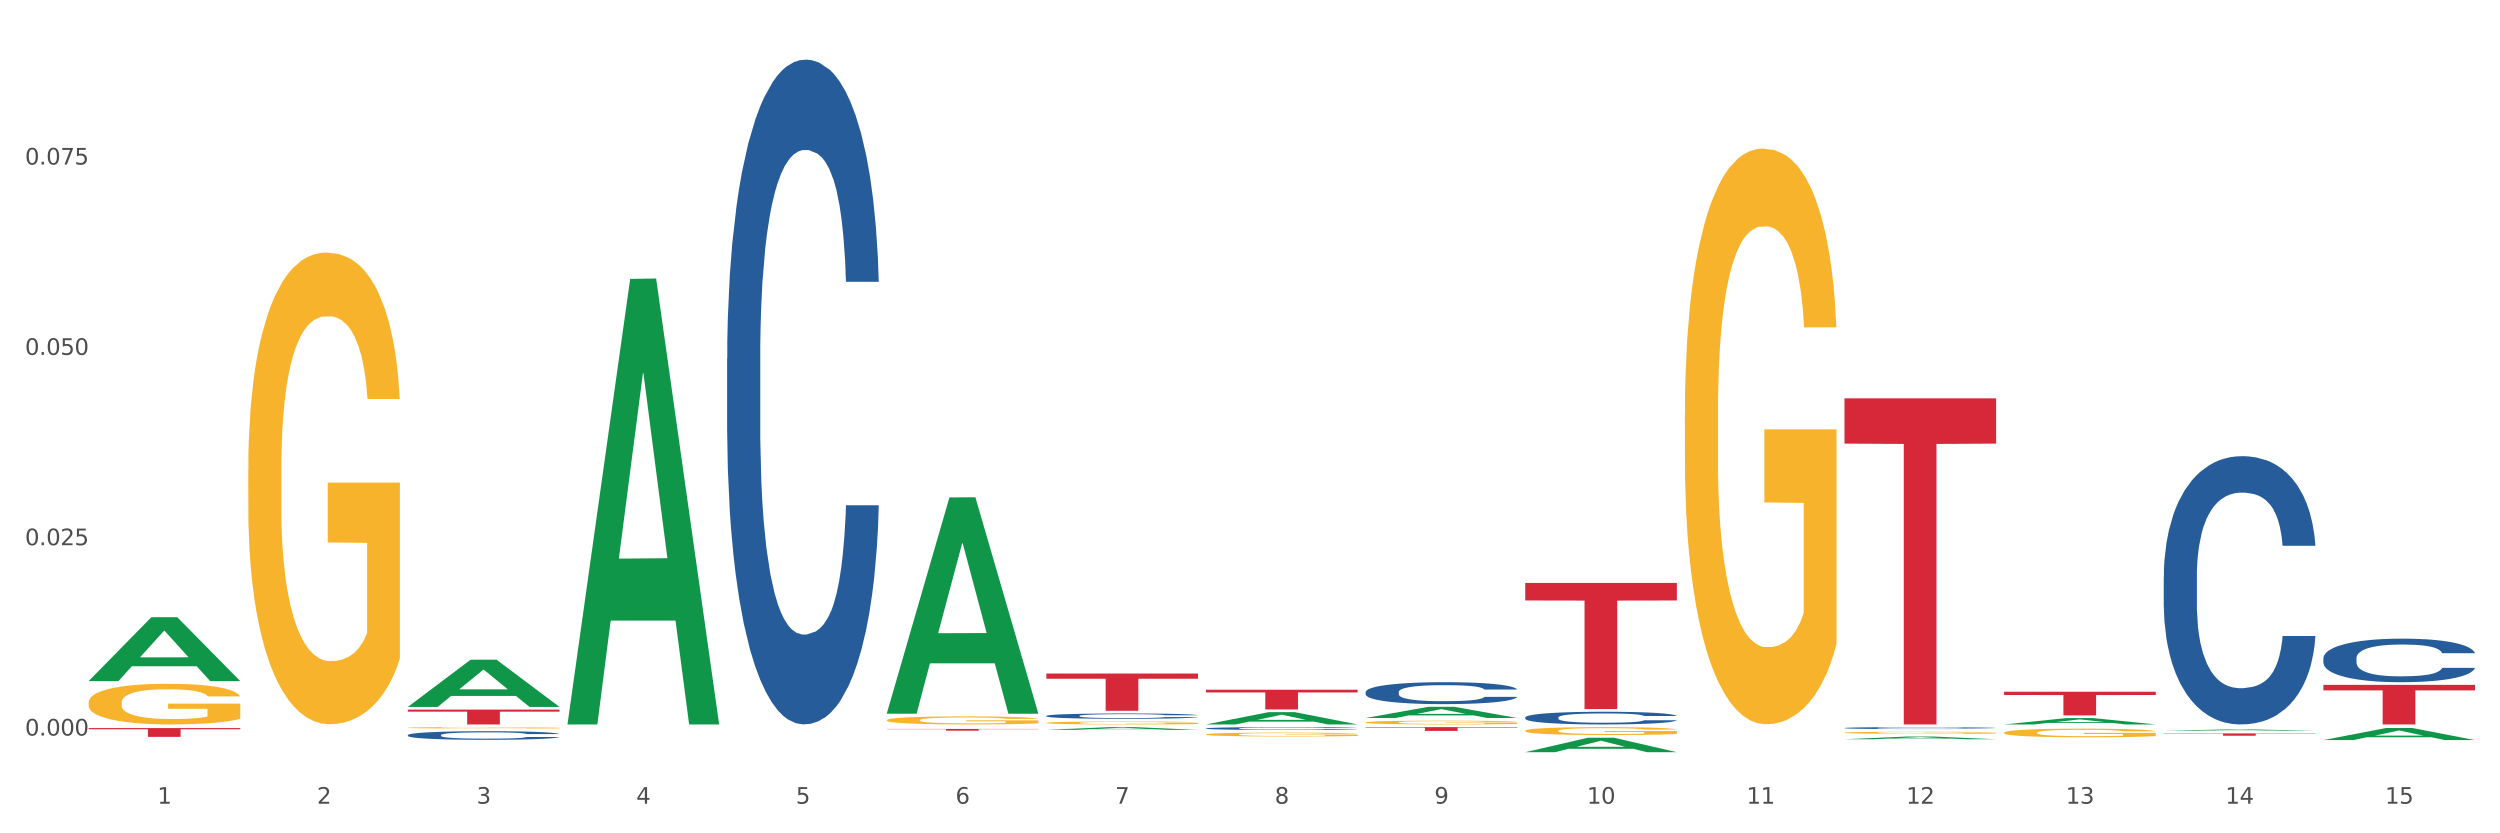
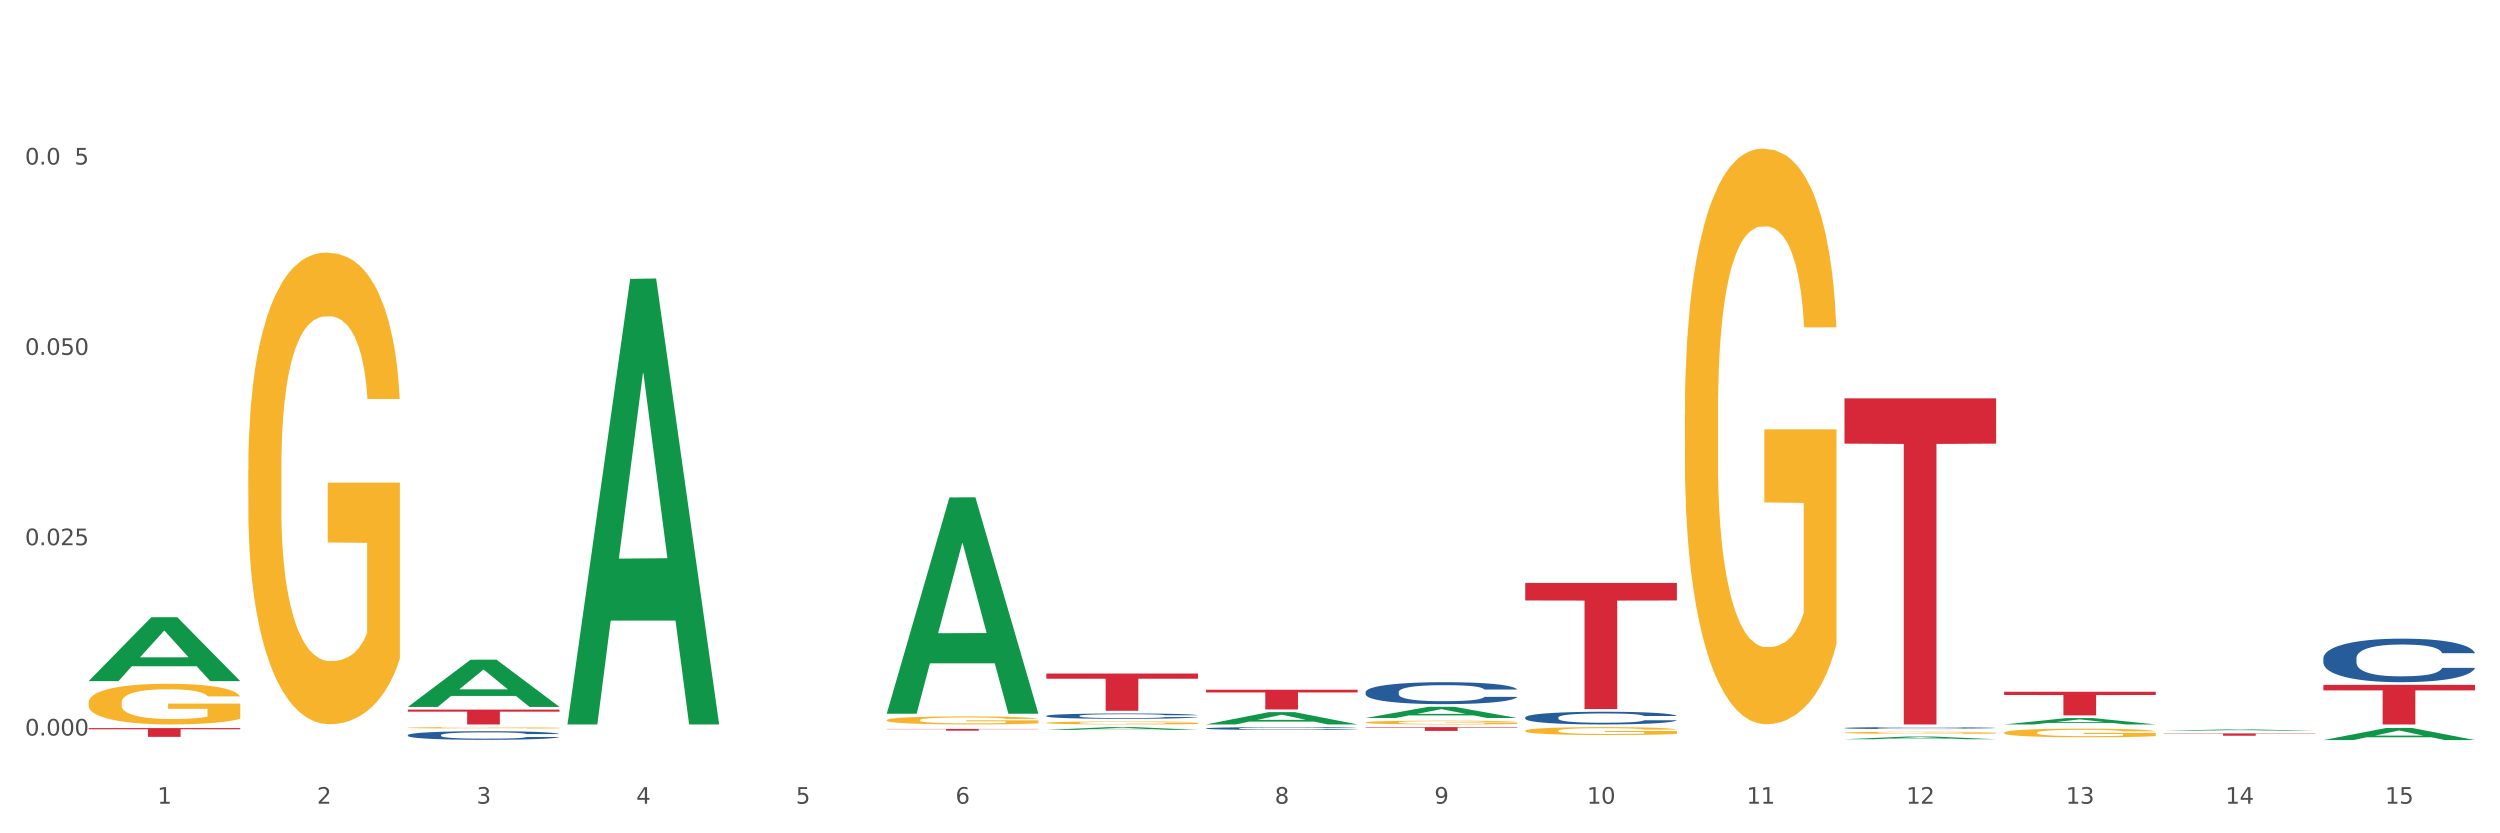
<svg xmlns="http://www.w3.org/2000/svg" xmlns:xlink="http://www.w3.org/1999/xlink" width="1080pt" height="360pt" viewBox="0 0 1080 360" version="1.1">
  <rect x="0" y="0" width="1080" height="360" fill="#333333" stroke="none" />
  <defs>
    <style type="text/css">*{stroke-linejoin: round; stroke-linecap: butt}</style>
  </defs>
  <g id="figure_1">
    <g id="patch_1">
      <path d="M 0 360  L 1080 360  L 1080 0  L 0 0  z " style="fill: #ffffff; stroke: #ffffff; stroke-linejoin: miter" />
    </g>
    <g id="axes_1">
      <g id="matplotlib.axis_1">
        <g id="xtick_1">
          <g id="text_1">
            <g style="fill: #4d4d4d" transform="translate(67.984 347.204) scale(0.096 -0.096)">
              <defs>
                <path id="DejaVuSans-31" d="M 794 531  L 1825 531  L 1825 4091  L 703 3866  L 703 4441  L 1819 4666  L 2450 4666  L 2450 531  L 3481 531  L 3481 0  L 794 0  L 794 531  z " transform="scale(0.016)" />
              </defs>
              <use xlink:href="#DejaVuSans-31" />
            </g>
          </g>
        </g>
        <g id="xtick_2">
          <g id="text_2">
            <g style="fill: #4d4d4d" transform="translate(136.942 347.204) scale(0.096 -0.096)">
              <defs>
                <path id="DejaVuSans-32" d="M 1228 531  L 3431 531  L 3431 0  L 469 0  L 469 531  Q 828 903 1448 1529  Q 2069 2156 2228 2338  Q 2531 2678 2651 2914  Q 2772 3150 2772 3378  Q 2772 3750 2511 3984  Q 2250 4219 1831 4219  Q 1534 4219 1204 4116  Q 875 4013 500 3803  L 500 4441  Q 881 4594 1212 4672  Q 1544 4750 1819 4750  Q 2544 4750 2975 4387  Q 3406 4025 3406 3419  Q 3406 3131 3298 2873  Q 3191 2616 2906 2266  Q 2828 2175 2409 1742  Q 1991 1309 1228 531  z " transform="scale(0.016)" />
              </defs>
              <use xlink:href="#DejaVuSans-32" />
            </g>
          </g>
        </g>
        <g id="xtick_3">
          <g id="text_3">
            <g style="fill: #4d4d4d" transform="translate(205.899 347.204) scale(0.096 -0.096)">
              <defs>
                <path id="DejaVuSans-33" d="M 2597 2516  Q 3050 2419 3304 2112  Q 3559 1806 3559 1356  Q 3559 666 3084 287  Q 2609 -91 1734 -91  Q 1441 -91 1130 -33  Q 819 25 488 141  L 488 750  Q 750 597 1062 519  Q 1375 441 1716 441  Q 2309 441 2620 675  Q 2931 909 2931 1356  Q 2931 1769 2642 2001  Q 2353 2234 1838 2234  L 1294 2234  L 1294 2753  L 1863 2753  Q 2328 2753 2575 2939  Q 2822 3125 2822 3475  Q 2822 3834 2567 4026  Q 2313 4219 1838 4219  Q 1578 4219 1281 4162  Q 984 4106 628 3988  L 628 4550  Q 988 4650 1302 4700  Q 1616 4750 1894 4750  Q 2613 4750 3031 4423  Q 3450 4097 3450 3541  Q 3450 3153 3228 2886  Q 3006 2619 2597 2516  z " transform="scale(0.016)" />
              </defs>
              <use xlink:href="#DejaVuSans-33" />
            </g>
          </g>
        </g>
        <g id="xtick_4">
          <g id="text_4">
            <g style="fill: #4d4d4d" transform="translate(274.857 347.204) scale(0.096 -0.096)">
              <defs>
                <path id="DejaVuSans-34" d="M 2419 4116  L 825 1625  L 2419 1625  L 2419 4116  z M 2253 4666  L 3047 4666  L 3047 1625  L 3713 1625  L 3713 1100  L 3047 1100  L 3047 0  L 2419 0  L 2419 1100  L 313 1100  L 313 1709  L 2253 4666  z " transform="scale(0.016)" />
              </defs>
              <use xlink:href="#DejaVuSans-34" />
            </g>
          </g>
        </g>
        <g id="xtick_5">
          <g id="text_5">
            <g style="fill: #4d4d4d" transform="translate(343.815 347.204) scale(0.096 -0.096)">
              <defs>
                <path id="DejaVuSans-35" d="M 691 4666  L 3169 4666  L 3169 4134  L 1269 4134  L 1269 2991  Q 1406 3038 1543 3061  Q 1681 3084 1819 3084  Q 2600 3084 3056 2656  Q 3513 2228 3513 1497  Q 3513 744 3044 326  Q 2575 -91 1722 -91  Q 1428 -91 1123 -41  Q 819 9 494 109  L 494 744  Q 775 591 1075 516  Q 1375 441 1709 441  Q 2250 441 2565 725  Q 2881 1009 2881 1497  Q 2881 1984 2565 2268  Q 2250 2553 1709 2553  Q 1456 2553 1204 2497  Q 953 2441 691 2322  L 691 4666  z " transform="scale(0.016)" />
              </defs>
              <use xlink:href="#DejaVuSans-35" />
            </g>
          </g>
        </g>
        <g id="xtick_6">
          <g id="text_6">
            <g style="fill: #4d4d4d" transform="translate(412.772 347.204) scale(0.096 -0.096)">
              <defs>
                <path id="DejaVuSans-36" d="M 2113 2584  Q 1688 2584 1439 2293  Q 1191 2003 1191 1497  Q 1191 994 1439 701  Q 1688 409 2113 409  Q 2538 409 2786 701  Q 3034 994 3034 1497  Q 3034 2003 2786 2293  Q 2538 2584 2113 2584  z M 3366 4563  L 3366 3988  Q 3128 4100 2886 4159  Q 2644 4219 2406 4219  Q 1781 4219 1451 3797  Q 1122 3375 1075 2522  Q 1259 2794 1537 2939  Q 1816 3084 2150 3084  Q 2853 3084 3261 2657  Q 3669 2231 3669 1497  Q 3669 778 3244 343  Q 2819 -91 2113 -91  Q 1303 -91 875 529  Q 447 1150 447 2328  Q 447 3434 972 4092  Q 1497 4750 2381 4750  Q 2619 4750 2861 4703  Q 3103 4656 3366 4563  z " transform="scale(0.016)" />
              </defs>
              <use xlink:href="#DejaVuSans-36" />
            </g>
          </g>
        </g>
        <g id="xtick_7">
          <g id="text_7">
            <g style="fill: #4d4d4d" transform="translate(481.73 347.204) scale(0.096 -0.096)">
              <defs>
-                 <path id="DejaVuSans-37" d="M 525 4666  L 3525 4666  L 3525 4397  L 1831 0  L 1172 0  L 2766 4134  L 525 4134  L 525 4666  z " transform="scale(0.016)" />
-               </defs>
+                 </defs>
              <use xlink:href="#DejaVuSans-37" />
            </g>
          </g>
        </g>
        <g id="xtick_8">
          <g id="text_8">
            <g style="fill: #4d4d4d" transform="translate(550.688 347.204) scale(0.096 -0.096)">
              <defs>
                <path id="DejaVuSans-38" d="M 2034 2216  Q 1584 2216 1326 1975  Q 1069 1734 1069 1313  Q 1069 891 1326 650  Q 1584 409 2034 409  Q 2484 409 2743 651  Q 3003 894 3003 1313  Q 3003 1734 2745 1975  Q 2488 2216 2034 2216  z M 1403 2484  Q 997 2584 770 2862  Q 544 3141 544 3541  Q 544 4100 942 4425  Q 1341 4750 2034 4750  Q 2731 4750 3128 4425  Q 3525 4100 3525 3541  Q 3525 3141 3298 2862  Q 3072 2584 2669 2484  Q 3125 2378 3379 2068  Q 3634 1759 3634 1313  Q 3634 634 3220 271  Q 2806 -91 2034 -91  Q 1263 -91 848 271  Q 434 634 434 1313  Q 434 1759 690 2068  Q 947 2378 1403 2484  z M 1172 3481  Q 1172 3119 1398 2916  Q 1625 2713 2034 2713  Q 2441 2713 2670 2916  Q 2900 3119 2900 3481  Q 2900 3844 2670 4047  Q 2441 4250 2034 4250  Q 1625 4250 1398 4047  Q 1172 3844 1172 3481  z " transform="scale(0.016)" />
              </defs>
              <use xlink:href="#DejaVuSans-38" />
            </g>
          </g>
        </g>
        <g id="xtick_9">
          <g id="text_9">
            <g style="fill: #4d4d4d" transform="translate(619.645 347.204) scale(0.096 -0.096)">
              <defs>
                <path id="DejaVuSans-39" d="M 703 97  L 703 672  Q 941 559 1184 500  Q 1428 441 1663 441  Q 2288 441 2617 861  Q 2947 1281 2994 2138  Q 2813 1869 2534 1725  Q 2256 1581 1919 1581  Q 1219 1581 811 2004  Q 403 2428 403 3163  Q 403 3881 828 4315  Q 1253 4750 1959 4750  Q 2769 4750 3195 4129  Q 3622 3509 3622 2328  Q 3622 1225 3098 567  Q 2575 -91 1691 -91  Q 1453 -91 1209 -44  Q 966 3 703 97  z M 1959 2075  Q 2384 2075 2632 2365  Q 2881 2656 2881 3163  Q 2881 3666 2632 3958  Q 2384 4250 1959 4250  Q 1534 4250 1286 3958  Q 1038 3666 1038 3163  Q 1038 2656 1286 2365  Q 1534 2075 1959 2075  z " transform="scale(0.016)" />
              </defs>
              <use xlink:href="#DejaVuSans-39" />
            </g>
          </g>
        </g>
        <g id="xtick_10">
          <g id="text_10">
            <g style="fill: #4d4d4d" transform="translate(685.549 347.204) scale(0.096 -0.096)">
              <defs>
                <path id="DejaVuSans-30" d="M 2034 4250  Q 1547 4250 1301 3770  Q 1056 3291 1056 2328  Q 1056 1369 1301 889  Q 1547 409 2034 409  Q 2525 409 2770 889  Q 3016 1369 3016 2328  Q 3016 3291 2770 3770  Q 2525 4250 2034 4250  z M 2034 4750  Q 2819 4750 3233 4129  Q 3647 3509 3647 2328  Q 3647 1150 3233 529  Q 2819 -91 2034 -91  Q 1250 -91 836 529  Q 422 1150 422 2328  Q 422 3509 836 4129  Q 1250 4750 2034 4750  z " transform="scale(0.016)" />
              </defs>
              <use xlink:href="#DejaVuSans-31" />
              <use xlink:href="#DejaVuSans-30" transform="translate(63.623 0)" />
            </g>
          </g>
        </g>
        <g id="xtick_11">
          <g id="text_11">
            <g style="fill: #4d4d4d" transform="translate(754.506 347.204) scale(0.096 -0.096)">
              <use xlink:href="#DejaVuSans-31" />
              <use xlink:href="#DejaVuSans-31" transform="translate(63.623 0)" />
            </g>
          </g>
        </g>
        <g id="xtick_12">
          <g id="text_12">
            <g style="fill: #4d4d4d" transform="translate(823.464 347.204) scale(0.096 -0.096)">
              <use xlink:href="#DejaVuSans-31" />
              <use xlink:href="#DejaVuSans-32" transform="translate(63.623 0)" />
            </g>
          </g>
        </g>
        <g id="xtick_13">
          <g id="text_13">
            <g style="fill: #4d4d4d" transform="translate(892.422 347.204) scale(0.096 -0.096)">
              <use xlink:href="#DejaVuSans-31" />
              <use xlink:href="#DejaVuSans-33" transform="translate(63.623 0)" />
            </g>
          </g>
        </g>
        <g id="xtick_14">
          <g id="text_14">
            <g style="fill: #4d4d4d" transform="translate(961.379 347.204) scale(0.096 -0.096)">
              <use xlink:href="#DejaVuSans-31" />
              <use xlink:href="#DejaVuSans-34" transform="translate(63.623 0)" />
            </g>
          </g>
        </g>
        <g id="xtick_15">
          <g id="text_15">
            <g style="fill: #4d4d4d" transform="translate(1030.337 347.204) scale(0.096 -0.096)">
              <use xlink:href="#DejaVuSans-31" />
              <use xlink:href="#DejaVuSans-35" transform="translate(63.623 0)" />
            </g>
          </g>
        </g>
        <g id="xtick_16" />
        <g id="xtick_17" />
        <g id="xtick_18" />
        <g id="xtick_19" />
        <g id="xtick_20" />
        <g id="xtick_21" />
        <g id="xtick_22" />
        <g id="xtick_23" />
        <g id="xtick_24" />
        <g id="xtick_25" />
        <g id="xtick_26" />
        <g id="xtick_27" />
        <g id="xtick_28" />
        <g id="xtick_29" />
      </g>
      <g id="matplotlib.axis_2">
        <g id="ytick_1">
          <g id="text_16">
            <g style="fill: #4d4d4d" transform="translate(10.8 317.761) scale(0.096 -0.096)">
              <defs>
                <path id="DejaVuSans-2e" d="M 684 794  L 1344 794  L 1344 0  L 684 0  L 684 794  z " transform="scale(0.016)" />
              </defs>
              <use xlink:href="#DejaVuSans-30" />
              <use xlink:href="#DejaVuSans-2e" transform="translate(63.623 0)" />
              <use xlink:href="#DejaVuSans-30" transform="translate(95.41 0)" />
              <use xlink:href="#DejaVuSans-30" transform="translate(159.033 0)" />
              <use xlink:href="#DejaVuSans-30" transform="translate(222.656 0)" />
            </g>
          </g>
        </g>
        <g id="ytick_2">
          <g id="text_17">
            <g style="fill: #4d4d4d" transform="translate(10.8 235.536) scale(0.096 -0.096)">
              <use xlink:href="#DejaVuSans-30" />
              <use xlink:href="#DejaVuSans-2e" transform="translate(63.623 0)" />
              <use xlink:href="#DejaVuSans-30" transform="translate(95.41 0)" />
              <use xlink:href="#DejaVuSans-32" transform="translate(159.033 0)" />
              <use xlink:href="#DejaVuSans-35" transform="translate(222.656 0)" />
            </g>
          </g>
        </g>
        <g id="ytick_3">
          <g id="text_18">
            <g style="fill: #4d4d4d" transform="translate(10.8 153.31) scale(0.096 -0.096)">
              <use xlink:href="#DejaVuSans-30" />
              <use xlink:href="#DejaVuSans-2e" transform="translate(63.623 0)" />
              <use xlink:href="#DejaVuSans-30" transform="translate(95.41 0)" />
              <use xlink:href="#DejaVuSans-35" transform="translate(159.033 0)" />
              <use xlink:href="#DejaVuSans-30" transform="translate(222.656 0)" />
            </g>
          </g>
        </g>
        <g id="ytick_4">
          <g id="text_19">
            <g style="fill: #4d4d4d" transform="translate(10.8 71.084) scale(0.096 -0.096)">
              <use xlink:href="#DejaVuSans-30" />
              <use xlink:href="#DejaVuSans-2e" transform="translate(63.623 0)" />
              <use xlink:href="#DejaVuSans-30" transform="translate(95.41 0)" />
              <use xlink:href="#DejaVuSans-37" transform="translate(159.033 0)" />
              <use xlink:href="#DejaVuSans-35" transform="translate(222.656 0)" />
            </g>
          </g>
        </g>
        <g id="ytick_5" />
        <g id="ytick_6" />
        <g id="ytick_7" />
        <g id="ytick_8" />
      </g>
      <g id="PolyCollection_1">
        <path d="M 38.283 294.196  L 38.351 294.17  L 65.365 266.647  L 76.576 266.621  L 103.793 294.248  L 90.826 294.248  L 84.95 287.815  L 57.058 287.815  L 56.855 287.919  L 51.182 294.248  L 38.283 294.248  L 38.283 294.196  L 60.57 283.976  L 81.438 283.95  L 71.105 272.51  L 70.97 272.458  L 70.835 272.536  L 60.502 283.95  L 60.57 283.976  L 38.283 294.196  z " clip-path="url(#peefe9bdb70)" style="fill: #109648" />
        <path d="M 865.775 298.829  L 931.285 298.829  L 931.285 300.248  L 905.515 300.258  L 905.515 309.043  L 891.389 309.043  L 891.389 300.258  L 865.775 300.248  L 865.775 298.838  L 865.775 298.829  z " clip-path="url(#peefe9bdb70)" style="fill: #d62839" />
        <path d="M 796.817 172.068  L 862.327 172.068  L 862.327 191.647  L 836.558 191.779  L 836.558 312.961  L 822.431 312.961  L 822.431 191.779  L 796.817 191.647  L 796.817 172.2  L 796.817 172.068  z " clip-path="url(#peefe9bdb70)" style="fill: #d62839" />
        <path d="M 658.902 251.828  L 724.412 251.828  L 724.412 259.401  L 698.642 259.452  L 698.642 306.321  L 684.516 306.321  L 684.516 259.452  L 658.902 259.401  L 658.902 251.879  L 658.902 251.828  z " clip-path="url(#peefe9bdb70)" style="fill: #d62839" />
        <path d="M 589.944 314.114  L 655.454 314.114  L 655.454 314.342  L 629.685 314.343  L 629.685 315.751  L 615.558 315.751  L 615.558 314.343  L 589.944 314.342  L 589.944 314.116  L 589.944 314.114  z " clip-path="url(#peefe9bdb70)" style="fill: #d62839" />
        <path d="M 520.987 297.962  L 586.496 297.962  L 586.496 299.146  L 560.727 299.154  L 560.727 306.483  L 546.601 306.483  L 546.601 299.154  L 520.987 299.146  L 520.987 297.97  L 520.987 297.962  z " clip-path="url(#peefe9bdb70)" style="fill: #d62839" />
        <path d="M 452.029 290.963  L 517.539 290.963  L 517.539 293.202  L 491.769 293.217  L 491.769 307.069  L 477.643 307.069  L 477.643 293.217  L 452.029 293.202  L 452.029 290.978  L 452.029 290.963  z " clip-path="url(#peefe9bdb70)" style="fill: #d62839" />
        <path d="M 383.071 314.9  L 448.581 314.9  L 448.581 315.005  L 422.812 315.005  L 422.812 315.653  L 408.685 315.653  L 408.685 315.005  L 383.071 315.005  L 383.071 314.901  L 383.071 314.9  z " clip-path="url(#peefe9bdb70)" style="fill: #d62839" />
        <path d="M 176.198 306.546  L 241.708 306.546  L 241.708 307.437  L 215.939 307.443  L 215.939 312.961  L 201.812 312.961  L 201.812 307.443  L 176.198 307.437  L 176.198 306.552  L 176.198 306.546  z " clip-path="url(#peefe9bdb70)" style="fill: #d62839" />
-         <path d="M 314.114 154.793  L 314.191 154.531  L 314.191 147.188  L 314.423 137.222  L 315.275 118.863  L 316.359 104.963  L 318.218 88.703  L 319.224 81.884  L 320.541 74.278  L 323.251 61.952  L 326.348 51.461  L 328.516 45.692  L 330.143 42.02  L 333.782 35.463  L 335.873 32.578  L 338.041 30.218  L 339.899 28.644  L 342.997 26.809  L 345.475 26.022  L 348.34 25.759  L 350.74 26.022  L 353.915 27.071  L 358.561 30.218  L 360.342 32.054  L 362.743 35.201  L 365.221 39.397  L 367.234 43.593  L 369.557 49.625  L 371.957 57.493  L 374.28 67.459  L 375.907 76.639  L 377.223 86.342  L 378.384 98.144  L 379.236 110.995  L 379.623 121.748  L 365.453 121.748  L 365.066 112.044  L 364.291 101.554  L 363.517 94.473  L 362.665 88.703  L 361.349 82.146  L 360.187 77.95  L 358.251 72.967  L 356.47 69.82  L 354.999 67.984  L 353.218 66.41  L 349.424 64.837  L 346.714 64.837  L 345.01 65.361  L 342.919 66.673  L 341.138 68.508  L 339.048 71.656  L 337.421 75.065  L 335.795 79.524  L 334.866 82.671  L 333.472 88.441  L 332.543 93.161  L 331.304 101.291  L 330.607 107.061  L 329.368 122.01  L 328.826 133.025  L 328.594 140.631  L 328.439 149.023  L 328.439 189.937  L 328.904 208.295  L 329.291 216.163  L 329.91 225.08  L 331.072 236.619  L 332.775 247.897  L 334.556 256.027  L 336.028 261.01  L 337.421 264.682  L 338.815 267.567  L 340.519 270.189  L 341.913 271.763  L 344.003 273.336  L 346.481 274.123  L 348.417 274.123  L 352.366 272.812  L 354.147 271.501  L 355.851 269.665  L 357.709 266.78  L 359.181 263.633  L 360.032 261.272  L 361.426 256.289  L 362.51 251.044  L 363.44 245.012  L 364.059 239.767  L 364.756 231.899  L 365.298 222.982  L 365.453 218.261  L 379.623 218.261  L 379.314 227.703  L 378.772 236.882  L 377.688 249.208  L 376.836 256.289  L 375.519 264.944  L 374.126 272.287  L 372.19 280.417  L 370.409 286.45  L 368.55 291.695  L 366.537 296.416  L 362.898 302.972  L 361.581 304.808  L 358.793 307.955  L 356.625 309.791  L 353.45 311.627  L 350.198 312.676  L 346.791 312.938  L 343.771 312.414  L 340.441 310.84  L 338.351 309.266  L 336.028 306.906  L 333.317 303.234  L 330.762 298.776  L 328.362 293.531  L 326.116 287.499  L 324.025 280.68  L 321.315 269.402  L 319.302 258.387  L 317.831 248.159  L 316.824 239.504  L 315.817 228.489  L 315.275 220.884  L 314.423 202.525  L 314.114 185.478  L 314.114 154.793  z " clip-path="url(#peefe9bdb70)" style="fill: #255c99" />
        <path d="M 865.775 316.507  L 865.852 316.503  L 865.852 316.381  L 866.007 316.275  L 866.78 316.02  L 867.941 315.808  L 868.791 315.696  L 869.642 315.604  L 870.648 315.512  L 871.885 315.417  L 874.128 315.277  L 875.52 315.206  L 877.222 315.131  L 880.315 315.022  L 882.558 314.961  L 884.879 314.91  L 888.669 314.848  L 891.144 314.821  L 893.773 314.801  L 896.944 314.787  L 899.342 314.784  L 904.601 314.794  L 909.087 314.824  L 911.253 314.848  L 914.037 314.889  L 915.507 314.916  L 917.904 314.971  L 920.379 315.042  L 922.081 315.104  L 924.633 315.219  L 926.567 315.335  L 928.346 315.478  L 929.274 315.577  L 929.97 315.669  L 930.589 315.774  L 931.207 315.941  L 917.286 315.941  L 916.744 315.822  L 915.893 315.71  L 914.656 315.601  L 913.573 315.533  L 911.717 315.448  L 910.015 315.393  L 908.236 315.352  L 906.071 315.318  L 904.369 315.301  L 901.972 315.287  L 897.254 315.291  L 894.083 315.318  L 891.917 315.352  L 890.525 315.383  L 889.287 315.417  L 887.895 315.465  L 886.271 315.536  L 885.111 315.601  L 883.951 315.682  L 883.022 315.764  L 882.172 315.86  L 881.476 315.962  L 880.934 316.067  L 880.47 316.197  L 880.083 316.411  L 880.083 316.878  L 880.238 316.983  L 880.625 317.123  L 881.089 317.228  L 881.862 317.354  L 882.558 317.44  L 883.873 317.562  L 885.343 317.664  L 886.503 317.729  L 887.663 317.783  L 889.674 317.858  L 891.917 317.92  L 893.851 317.957  L 896.48 317.991  L 898.259 318.005  L 899.806 318.012  L 903.596 318.012  L 906.303 318.001  L 909.319 317.978  L 911.639 317.947  L 913.573 317.909  L 915.739 317.848  L 917.131 317.79  L 917.131 317.079  L 900.115 317.075  L 900.115 316.602  L 931.285 316.602  L 931.285 317.991  L 929.97 318.063  L 928.5 318.127  L 926.953 318.185  L 924.633 318.257  L 921.849 318.325  L 919.374 318.373  L 916.744 318.413  L 913.65 318.451  L 909.629 318.485  L 907.154 318.498  L 904.06 318.509  L 900.425 318.512  L 897.254 318.505  L 894.16 318.488  L 890.911 318.458  L 887.74 318.413  L 885.343 318.369  L 882.945 318.315  L 880.393 318.243  L 878.382 318.175  L 876.835 318.114  L 875.133 318.035  L 873.277 317.933  L 871.885 317.841  L 870.648 317.746  L 869.333 317.623  L 868.405 317.518  L 867.476 317.385  L 866.935 317.286  L 866.316 317.133  L 865.852 316.919  L 865.775 316.507  z " clip-path="url(#peefe9bdb70)" style="fill: #f7b32b" />
        <path d="M 796.817 316.536  L 796.895 316.535  L 796.895 316.505  L 797.049 316.48  L 797.823 316.418  L 798.983 316.367  L 799.834 316.339  L 800.684 316.317  L 801.69 316.295  L 802.927 316.272  L 805.17 316.238  L 806.563 316.221  L 808.264 316.203  L 811.358 316.176  L 813.601 316.161  L 815.921 316.149  L 819.711 316.134  L 822.186 316.127  L 824.816 316.122  L 827.987 316.119  L 830.384 316.118  L 835.644 316.121  L 840.129 316.128  L 842.295 316.134  L 845.079 316.144  L 846.549 316.151  L 848.947 316.164  L 851.422 316.181  L 853.123 316.196  L 855.676 316.224  L 857.609 316.252  L 859.388 316.287  L 860.316 316.311  L 861.012 316.333  L 861.631 316.358  L 862.25 316.399  L 848.328 316.399  L 847.786 316.37  L 846.936 316.343  L 845.698 316.316  L 844.615 316.3  L 842.759 316.279  L 841.058 316.266  L 839.279 316.256  L 837.113 316.248  L 835.412 316.244  L 833.014 316.24  L 828.296 316.241  L 825.125 316.248  L 822.959 316.256  L 821.567 316.264  L 820.33 316.272  L 818.937 316.283  L 817.313 316.301  L 816.153 316.316  L 814.993 316.336  L 814.065 316.356  L 813.214 316.379  L 812.518 316.404  L 811.977 316.429  L 811.512 316.461  L 811.126 316.513  L 811.126 316.626  L 811.28 316.651  L 811.667 316.685  L 812.131 316.711  L 812.905 316.741  L 813.601 316.762  L 814.916 316.792  L 816.385 316.816  L 817.545 316.832  L 818.705 316.845  L 820.716 316.863  L 822.959 316.878  L 824.893 316.887  L 827.523 316.896  L 829.301 316.899  L 830.848 316.9  L 834.638 316.9  L 837.345 316.898  L 840.362 316.892  L 842.682 316.885  L 844.615 316.876  L 846.781 316.861  L 848.173 316.847  L 848.173 316.674  L 831.158 316.674  L 831.158 316.559  L 862.327 316.559  L 862.327 316.896  L 861.012 316.913  L 859.543 316.929  L 857.996 316.943  L 855.676 316.96  L 852.891 316.976  L 850.416 316.988  L 847.786 316.998  L 844.693 317.007  L 840.671 317.015  L 838.196 317.018  L 835.102 317.021  L 831.467 317.022  L 828.296 317.02  L 825.202 317.016  L 821.954 317.009  L 818.783 316.998  L 816.385 316.987  L 813.987 316.974  L 811.435 316.957  L 809.424 316.94  L 807.877 316.925  L 806.176 316.906  L 804.32 316.882  L 802.927 316.859  L 801.69 316.836  L 800.375 316.806  L 799.447 316.781  L 798.519 316.749  L 797.977 316.725  L 797.359 316.688  L 796.895 316.636  L 796.817 316.536  z " clip-path="url(#peefe9bdb70)" style="fill: #f7b32b" />
        <path d="M 727.86 179.109  L 727.937 178.882  L 727.937 170.706  L 728.092 163.665  L 728.865 146.63  L 730.025 132.548  L 730.876 125.053  L 731.727 118.92  L 732.732 112.788  L 733.97 106.428  L 736.213 97.116  L 737.605 92.346  L 739.306 87.349  L 742.4 80.081  L 744.643 75.993  L 746.963 72.586  L 750.753 68.498  L 753.228 66.68  L 755.858 65.318  L 759.029 64.409  L 761.427 64.182  L 766.686 64.863  L 771.172 66.908  L 773.337 68.498  L 776.122 71.223  L 777.591 73.04  L 779.989 76.674  L 782.464 81.444  L 784.166 85.532  L 786.718 93.255  L 788.651 100.977  L 790.43 110.516  L 791.358 117.103  L 792.055 123.236  L 792.673 130.277  L 793.292 141.406  L 779.37 141.406  L 778.829 133.456  L 777.978 125.961  L 776.741 118.693  L 775.658 114.15  L 773.802 108.472  L 772.1 104.838  L 770.321 102.113  L 768.155 99.841  L 766.454 98.706  L 764.056 97.797  L 759.338 98.024  L 756.167 99.841  L 754.002 102.113  L 752.609 104.157  L 751.372 106.428  L 749.98 109.608  L 748.356 114.378  L 747.195 118.693  L 746.035 124.144  L 745.107 129.595  L 744.256 135.955  L 743.56 142.769  L 743.019 149.81  L 742.555 158.441  L 742.168 172.75  L 742.168 203.866  L 742.323 210.907  L 742.71 220.22  L 743.174 227.261  L 743.947 235.665  L 744.643 241.343  L 745.958 249.519  L 747.427 256.333  L 748.588 260.649  L 749.748 264.283  L 751.759 269.28  L 754.002 273.368  L 755.935 275.866  L 758.565 278.138  L 760.344 279.046  L 761.891 279.5  L 765.68 279.5  L 768.387 278.819  L 771.404 277.229  L 773.724 275.185  L 775.658 272.687  L 777.823 268.598  L 779.216 264.737  L 779.216 217.267  L 762.2 217.04  L 762.2 185.469  L 793.369 185.469  L 793.369 278.138  L 792.055 282.907  L 790.585 287.223  L 789.038 291.084  L 786.718 295.854  L 783.933 300.396  L 781.458 303.576  L 778.829 306.302  L 775.735 308.8  L 771.713 311.071  L 769.238 311.98  L 766.145 312.661  L 762.509 312.888  L 759.338 312.434  L 756.245 311.299  L 752.996 309.254  L 749.825 306.302  L 747.427 303.349  L 745.03 299.715  L 742.477 294.945  L 740.467 290.403  L 738.92 286.314  L 737.218 281.09  L 735.362 274.277  L 733.97 268.144  L 732.732 261.784  L 731.417 253.608  L 730.489 246.567  L 729.561 237.709  L 729.02 231.122  L 728.401 220.901  L 727.937 206.592  L 727.86 179.109  z " clip-path="url(#peefe9bdb70)" style="fill: #f7b32b" />
        <path d="M 658.902 315.695  L 658.979 315.692  L 658.979 315.579  L 659.134 315.483  L 659.907 315.248  L 661.068 315.054  L 661.918 314.951  L 662.769 314.867  L 663.775 314.783  L 665.012 314.695  L 667.255 314.567  L 668.647 314.501  L 670.349 314.433  L 673.442 314.333  L 675.685 314.276  L 678.006 314.23  L 681.796 314.173  L 684.271 314.148  L 686.9 314.13  L 690.071 314.117  L 692.469 314.114  L 697.728 314.123  L 702.214 314.151  L 704.38 314.173  L 707.164 314.211  L 708.634 314.236  L 711.031 314.286  L 713.506 314.351  L 715.208 314.408  L 717.76 314.514  L 719.694 314.62  L 721.473 314.751  L 722.401 314.842  L 723.097 314.926  L 723.716 315.023  L 724.334 315.176  L 710.413 315.176  L 709.871 315.067  L 709.02 314.964  L 707.783 314.864  L 706.7 314.801  L 704.844 314.723  L 703.142 314.673  L 701.363 314.636  L 699.198 314.605  L 697.496 314.589  L 695.099 314.576  L 690.381 314.58  L 687.21 314.605  L 685.044 314.636  L 683.652 314.664  L 682.414 314.695  L 681.022 314.739  L 679.398 314.804  L 678.238 314.864  L 677.078 314.939  L 676.149 315.014  L 675.299 315.101  L 674.603 315.195  L 674.061 315.292  L 673.597 315.411  L 673.21 315.607  L 673.21 316.036  L 673.365 316.132  L 673.752 316.26  L 674.216 316.357  L 674.989 316.473  L 675.685 316.551  L 677 316.664  L 678.47 316.757  L 679.63 316.817  L 680.79 316.867  L 682.801 316.935  L 685.044 316.992  L 686.978 317.026  L 689.607 317.057  L 691.386 317.07  L 692.933 317.076  L 696.723 317.076  L 699.43 317.067  L 702.446 317.045  L 704.767 317.017  L 706.7 316.982  L 708.866 316.926  L 710.258 316.873  L 710.258 316.22  L 693.242 316.217  L 693.242 315.782  L 724.412 315.782  L 724.412 317.057  L 723.097 317.123  L 721.627 317.182  L 720.08 317.235  L 717.76 317.301  L 714.976 317.363  L 712.501 317.407  L 709.871 317.445  L 706.777 317.479  L 702.756 317.51  L 700.281 317.523  L 697.187 317.532  L 693.552 317.535  L 690.381 317.529  L 687.287 317.513  L 684.039 317.485  L 680.867 317.445  L 678.47 317.404  L 676.072 317.354  L 673.52 317.288  L 671.509 317.226  L 669.962 317.17  L 668.26 317.098  L 666.404 317.004  L 665.012 316.92  L 663.775 316.832  L 662.46 316.72  L 661.532 316.623  L 660.603 316.501  L 660.062 316.41  L 659.443 316.27  L 658.979 316.073  L 658.902 315.695  z " clip-path="url(#peefe9bdb70)" style="fill: #f7b32b" />
        <path d="M 589.944 312.087  L 590.022 312.085  L 590.022 312.032  L 590.176 311.986  L 590.95 311.875  L 592.11 311.783  L 592.961 311.734  L 593.811 311.693  L 594.817 311.653  L 596.054 311.612  L 598.297 311.551  L 599.69 311.52  L 601.391 311.487  L 604.485 311.44  L 606.728 311.413  L 609.048 311.391  L 612.838 311.364  L 615.313 311.352  L 617.943 311.343  L 621.114 311.337  L 623.511 311.336  L 628.771 311.34  L 633.257 311.354  L 635.422 311.364  L 638.206 311.382  L 639.676 311.394  L 642.074 311.418  L 644.549 311.449  L 646.25 311.475  L 648.803 311.526  L 650.736 311.576  L 652.515 311.639  L 653.443 311.682  L 654.139 311.722  L 654.758 311.768  L 655.377 311.84  L 641.455 311.84  L 640.914 311.788  L 640.063 311.739  L 638.825 311.692  L 637.742 311.662  L 635.886 311.625  L 634.185 311.602  L 632.406 311.584  L 630.24 311.569  L 628.539 311.561  L 626.141 311.556  L 621.423 311.557  L 618.252 311.569  L 616.086 311.584  L 614.694 311.597  L 613.457 311.612  L 612.064 311.633  L 610.44 311.664  L 609.28 311.692  L 608.12 311.728  L 607.192 311.763  L 606.341 311.805  L 605.645 311.849  L 605.104 311.895  L 604.639 311.952  L 604.253 312.045  L 604.253 312.248  L 604.407 312.294  L 604.794 312.355  L 605.258 312.401  L 606.032 312.456  L 606.728 312.493  L 608.043 312.547  L 609.512 312.591  L 610.672 312.619  L 611.832 312.643  L 613.843 312.676  L 616.086 312.702  L 618.02 312.719  L 620.65 312.734  L 622.428 312.739  L 623.975 312.742  L 627.765 312.742  L 630.472 312.738  L 633.489 312.728  L 635.809 312.714  L 637.742 312.698  L 639.908 312.671  L 641.3 312.646  L 641.3 312.336  L 624.285 312.334  L 624.285 312.128  L 655.454 312.128  L 655.454 312.734  L 654.139 312.765  L 652.67 312.793  L 651.123 312.818  L 648.803 312.849  L 646.018 312.879  L 643.543 312.9  L 640.914 312.918  L 637.82 312.934  L 633.798 312.949  L 631.323 312.955  L 628.229 312.959  L 624.594 312.961  L 621.423 312.958  L 618.329 312.95  L 615.081 312.937  L 611.91 312.918  L 609.512 312.898  L 607.114 312.875  L 604.562 312.843  L 602.551 312.814  L 601.004 312.787  L 599.303 312.753  L 597.447 312.708  L 596.054 312.668  L 594.817 312.627  L 593.502 312.573  L 592.574 312.527  L 591.646 312.469  L 591.104 312.426  L 590.486 312.36  L 590.022 312.266  L 589.944 312.087  z " clip-path="url(#peefe9bdb70)" style="fill: #f7b32b" />
-         <path d="M 520.987 317.261  L 521.064 317.259  L 521.064 317.204  L 521.219 317.157  L 521.992 317.042  L 523.152 316.947  L 524.003 316.897  L 524.854 316.855  L 525.859 316.814  L 527.097 316.771  L 529.34 316.709  L 530.732 316.676  L 532.433 316.643  L 535.527 316.594  L 537.77 316.566  L 540.09 316.543  L 543.88 316.516  L 546.355 316.504  L 548.985 316.494  L 552.156 316.488  L 554.554 316.487  L 559.813 316.491  L 564.299 316.505  L 566.464 316.516  L 569.249 316.534  L 570.718 316.546  L 573.116 316.571  L 575.591 316.603  L 577.293 316.631  L 579.845 316.683  L 581.778 316.735  L 583.557 316.799  L 584.485 316.843  L 585.182 316.885  L 585.8 316.932  L 586.419 317.007  L 572.497 317.007  L 571.956 316.953  L 571.105 316.903  L 569.868 316.854  L 568.785 316.823  L 566.929 316.785  L 565.227 316.761  L 563.448 316.742  L 561.282 316.727  L 559.581 316.719  L 557.183 316.713  L 552.465 316.715  L 549.294 316.727  L 547.129 316.742  L 545.736 316.756  L 544.499 316.771  L 543.107 316.793  L 541.483 316.825  L 540.322 316.854  L 539.162 316.891  L 538.234 316.927  L 537.383 316.97  L 536.687 317.016  L 536.146 317.064  L 535.682 317.122  L 535.295 317.218  L 535.295 317.428  L 535.45 317.475  L 535.837 317.538  L 536.301 317.585  L 537.074 317.642  L 537.77 317.68  L 539.085 317.735  L 540.554 317.781  L 541.715 317.81  L 542.875 317.835  L 544.886 317.869  L 547.129 317.896  L 549.062 317.913  L 551.692 317.928  L 553.471 317.934  L 555.018 317.937  L 558.807 317.937  L 561.515 317.933  L 564.531 317.922  L 566.851 317.908  L 568.785 317.891  L 570.95 317.864  L 572.343 317.838  L 572.343 317.518  L 555.327 317.517  L 555.327 317.304  L 586.496 317.304  L 586.496 317.928  L 585.182 317.96  L 583.712 317.989  L 582.165 318.015  L 579.845 318.048  L 577.061 318.078  L 574.586 318.1  L 571.956 318.118  L 568.862 318.135  L 564.84 318.15  L 562.365 318.156  L 559.272 318.161  L 555.636 318.162  L 552.465 318.159  L 549.372 318.152  L 546.123 318.138  L 542.952 318.118  L 540.554 318.098  L 538.157 318.074  L 535.604 318.041  L 533.594 318.011  L 532.047 317.983  L 530.345 317.948  L 528.489 317.902  L 527.097 317.861  L 525.859 317.818  L 524.544 317.763  L 523.616 317.716  L 522.688 317.656  L 522.147 317.611  L 521.528 317.543  L 521.064 317.446  L 520.987 317.261  z " clip-path="url(#peefe9bdb70)" style="fill: #f7b32b" />
        <path d="M 452.029 312.271  L 452.106 312.27  L 452.106 312.227  L 452.261 312.191  L 453.034 312.103  L 454.195 312.031  L 455.045 311.992  L 455.896 311.96  L 456.902 311.929  L 458.139 311.896  L 460.382 311.848  L 461.774 311.823  L 463.476 311.798  L 466.569 311.76  L 468.812 311.739  L 471.133 311.722  L 474.923 311.7  L 477.398 311.691  L 480.027 311.684  L 483.198 311.679  L 485.596 311.678  L 490.855 311.682  L 495.341 311.692  L 497.507 311.7  L 500.291 311.715  L 501.761 311.724  L 504.158 311.743  L 506.633 311.767  L 508.335 311.788  L 510.887 311.828  L 512.821 311.868  L 514.6 311.917  L 515.528 311.951  L 516.224 311.983  L 516.843 312.019  L 517.461 312.076  L 503.54 312.076  L 502.998 312.035  L 502.147 311.997  L 500.91 311.959  L 499.827 311.936  L 497.971 311.907  L 496.269 311.888  L 494.49 311.874  L 492.325 311.862  L 490.623 311.856  L 488.226 311.852  L 483.508 311.853  L 480.337 311.862  L 478.171 311.874  L 476.779 311.884  L 475.541 311.896  L 474.149 311.912  L 472.525 311.937  L 471.365 311.959  L 470.205 311.987  L 469.277 312.016  L 468.426 312.048  L 467.73 312.083  L 467.188 312.12  L 466.724 312.164  L 466.337 312.238  L 466.337 312.398  L 466.492 312.435  L 466.879 312.483  L 467.343 312.519  L 468.116 312.562  L 468.812 312.592  L 470.127 312.634  L 471.597 312.669  L 472.757 312.691  L 473.917 312.71  L 475.928 312.736  L 478.171 312.757  L 480.105 312.77  L 482.734 312.781  L 484.513 312.786  L 486.06 312.788  L 489.85 312.788  L 492.557 312.785  L 495.573 312.777  L 497.894 312.766  L 499.827 312.753  L 501.993 312.732  L 503.385 312.712  L 503.385 312.468  L 486.369 312.466  L 486.369 312.304  L 517.539 312.304  L 517.539 312.781  L 516.224 312.806  L 514.754 312.828  L 513.208 312.848  L 510.887 312.873  L 508.103 312.896  L 505.628 312.913  L 502.998 312.927  L 499.904 312.939  L 495.883 312.951  L 493.408 312.956  L 490.314 312.959  L 486.679 312.961  L 483.508 312.958  L 480.414 312.952  L 477.166 312.942  L 473.994 312.927  L 471.597 312.911  L 469.199 312.893  L 466.647 312.868  L 464.636 312.845  L 463.089 312.824  L 461.387 312.797  L 459.531 312.761  L 458.139 312.73  L 456.902 312.697  L 455.587 312.655  L 454.659 312.619  L 453.731 312.573  L 453.189 312.539  L 452.57 312.486  L 452.106 312.413  L 452.029 312.271  z " clip-path="url(#peefe9bdb70)" style="fill: #f7b32b" />
        <path d="M 383.071 311.09  L 383.149 311.087  L 383.149 310.972  L 383.303 310.874  L 384.077 310.636  L 385.237 310.439  L 386.088 310.334  L 386.938 310.248  L 387.944 310.163  L 389.181 310.074  L 391.424 309.943  L 392.817 309.877  L 394.518 309.807  L 397.612 309.705  L 399.855 309.648  L 402.175 309.6  L 405.965 309.543  L 408.44 309.518  L 411.07 309.499  L 414.241 309.486  L 416.638 309.483  L 421.898 309.492  L 426.384 309.521  L 428.549 309.543  L 431.334 309.581  L 432.803 309.607  L 435.201 309.658  L 437.676 309.724  L 439.377 309.781  L 441.93 309.889  L 443.863 309.997  L 445.642 310.131  L 446.57 310.223  L 447.266 310.309  L 447.885 310.407  L 448.504 310.563  L 434.582 310.563  L 434.041 310.452  L 433.19 310.347  L 431.952 310.245  L 430.869 310.182  L 429.013 310.102  L 427.312 310.051  L 425.533 310.013  L 423.367 309.982  L 421.666 309.966  L 419.268 309.953  L 414.55 309.956  L 411.379 309.982  L 409.213 310.013  L 407.821 310.042  L 406.584 310.074  L 405.191 310.118  L 403.567 310.185  L 402.407 310.245  L 401.247 310.321  L 400.319 310.398  L 399.468 310.487  L 398.772 310.582  L 398.231 310.68  L 397.767 310.801  L 397.38 311.001  L 397.38 311.436  L 397.534 311.535  L 397.921 311.665  L 398.385 311.763  L 399.159 311.881  L 399.855 311.96  L 401.17 312.074  L 402.639 312.17  L 403.799 312.23  L 404.959 312.281  L 406.97 312.351  L 409.213 312.408  L 411.147 312.443  L 413.777 312.475  L 415.555 312.487  L 417.102 312.494  L 420.892 312.494  L 423.599 312.484  L 426.616 312.462  L 428.936 312.433  L 430.869 312.398  L 433.035 312.341  L 434.427 312.287  L 434.427 311.624  L 417.412 311.62  L 417.412 311.179  L 448.581 311.179  L 448.581 312.475  L 447.266 312.541  L 445.797 312.602  L 444.25 312.656  L 441.93 312.722  L 439.145 312.786  L 436.67 312.83  L 434.041 312.868  L 430.947 312.903  L 426.925 312.935  L 424.45 312.948  L 421.356 312.957  L 417.721 312.961  L 414.55 312.954  L 411.456 312.938  L 408.208 312.91  L 405.037 312.868  L 402.639 312.827  L 400.242 312.776  L 397.689 312.71  L 395.678 312.646  L 394.131 312.589  L 392.43 312.516  L 390.574 312.421  L 389.181 312.335  L 387.944 312.246  L 386.629 312.132  L 385.701 312.033  L 384.773 311.909  L 384.231 311.817  L 383.613 311.674  L 383.149 311.474  L 383.071 311.09  z " clip-path="url(#peefe9bdb70)" style="fill: #f7b32b" />
-         <path d="M 176.198 314.396  L 176.276 314.396  L 176.276 314.376  L 176.43 314.358  L 177.204 314.316  L 178.364 314.282  L 179.215 314.263  L 180.065 314.248  L 181.071 314.233  L 182.308 314.218  L 184.551 314.195  L 185.944 314.183  L 187.645 314.171  L 190.739 314.153  L 192.982 314.143  L 195.302 314.135  L 199.092 314.125  L 201.567 314.12  L 204.197 314.117  L 207.368 314.115  L 209.765 314.114  L 215.025 314.116  L 219.511 314.121  L 221.676 314.125  L 224.461 314.131  L 225.93 314.136  L 228.328 314.145  L 230.803 314.156  L 232.504 314.166  L 235.057 314.185  L 236.99 314.204  L 238.769 314.228  L 239.697 314.244  L 240.393 314.259  L 241.012 314.276  L 241.631 314.304  L 227.709 314.304  L 227.168 314.284  L 226.317 314.266  L 225.079 314.248  L 223.996 314.237  L 222.14 314.223  L 220.439 314.214  L 218.66 314.207  L 216.494 314.202  L 214.793 314.199  L 212.395 314.197  L 207.677 314.197  L 204.506 314.202  L 202.34 314.207  L 200.948 314.212  L 199.711 314.218  L 198.319 314.226  L 196.694 314.237  L 195.534 314.248  L 194.374 314.261  L 193.446 314.275  L 192.595 314.29  L 191.899 314.307  L 191.358 314.324  L 190.894 314.345  L 190.507 314.381  L 190.507 314.457  L 190.662 314.474  L 191.048 314.497  L 191.512 314.514  L 192.286 314.535  L 192.982 314.549  L 194.297 314.569  L 195.766 314.586  L 196.926 314.596  L 198.086 314.605  L 200.097 314.618  L 202.34 314.628  L 204.274 314.634  L 206.904 314.639  L 208.683 314.642  L 210.229 314.643  L 214.019 314.643  L 216.726 314.641  L 219.743 314.637  L 222.063 314.632  L 223.996 314.626  L 226.162 314.616  L 227.554 314.607  L 227.554 314.49  L 210.539 314.489  L 210.539 314.412  L 241.708 314.412  L 241.708 314.639  L 240.393 314.651  L 238.924 314.662  L 237.377 314.671  L 235.057 314.683  L 232.272 314.694  L 229.797 314.702  L 227.168 314.709  L 224.074 314.715  L 220.052 314.72  L 217.577 314.723  L 214.483 314.724  L 210.848 314.725  L 207.677 314.724  L 204.583 314.721  L 201.335 314.716  L 198.164 314.709  L 195.766 314.701  L 193.369 314.692  L 190.816 314.681  L 188.805 314.67  L 187.258 314.66  L 185.557 314.647  L 183.701 314.63  L 182.308 314.615  L 181.071 314.599  L 179.756 314.579  L 178.828 314.562  L 177.9 314.54  L 177.358 314.524  L 176.74 314.499  L 176.276 314.464  L 176.198 314.396  z " clip-path="url(#peefe9bdb70)" style="fill: #f7b32b" />
+         <path d="M 176.198 314.396  L 176.276 314.396  L 176.276 314.376  L 176.43 314.358  L 177.204 314.316  L 178.364 314.282  L 179.215 314.263  L 180.065 314.248  L 181.071 314.233  L 182.308 314.218  L 184.551 314.195  L 185.944 314.183  L 187.645 314.171  L 190.739 314.153  L 192.982 314.143  L 195.302 314.135  L 199.092 314.125  L 201.567 314.12  L 204.197 314.117  L 207.368 314.115  L 209.765 314.114  L 215.025 314.116  L 219.511 314.121  L 221.676 314.125  L 224.461 314.131  L 225.93 314.136  L 228.328 314.145  L 230.803 314.156  L 232.504 314.166  L 235.057 314.185  L 236.99 314.204  L 239.697 314.244  L 240.393 314.259  L 241.012 314.276  L 241.631 314.304  L 227.709 314.304  L 227.168 314.284  L 226.317 314.266  L 225.079 314.248  L 223.996 314.237  L 222.14 314.223  L 220.439 314.214  L 218.66 314.207  L 216.494 314.202  L 214.793 314.199  L 212.395 314.197  L 207.677 314.197  L 204.506 314.202  L 202.34 314.207  L 200.948 314.212  L 199.711 314.218  L 198.319 314.226  L 196.694 314.237  L 195.534 314.248  L 194.374 314.261  L 193.446 314.275  L 192.595 314.29  L 191.899 314.307  L 191.358 314.324  L 190.894 314.345  L 190.507 314.381  L 190.507 314.457  L 190.662 314.474  L 191.048 314.497  L 191.512 314.514  L 192.286 314.535  L 192.982 314.549  L 194.297 314.569  L 195.766 314.586  L 196.926 314.596  L 198.086 314.605  L 200.097 314.618  L 202.34 314.628  L 204.274 314.634  L 206.904 314.639  L 208.683 314.642  L 210.229 314.643  L 214.019 314.643  L 216.726 314.641  L 219.743 314.637  L 222.063 314.632  L 223.996 314.626  L 226.162 314.616  L 227.554 314.607  L 227.554 314.49  L 210.539 314.489  L 210.539 314.412  L 241.708 314.412  L 241.708 314.639  L 240.393 314.651  L 238.924 314.662  L 237.377 314.671  L 235.057 314.683  L 232.272 314.694  L 229.797 314.702  L 227.168 314.709  L 224.074 314.715  L 220.052 314.72  L 217.577 314.723  L 214.483 314.724  L 210.848 314.725  L 207.677 314.724  L 204.583 314.721  L 201.335 314.716  L 198.164 314.709  L 195.766 314.701  L 193.369 314.692  L 190.816 314.681  L 188.805 314.67  L 187.258 314.66  L 185.557 314.647  L 183.701 314.63  L 182.308 314.615  L 181.071 314.599  L 179.756 314.579  L 178.828 314.562  L 177.9 314.54  L 177.358 314.524  L 176.74 314.499  L 176.276 314.464  L 176.198 314.396  z " clip-path="url(#peefe9bdb70)" style="fill: #f7b32b" />
        <path d="M 107.241 203.262  L 107.318 203.076  L 107.318 196.376  L 107.473 190.607  L 108.246 176.65  L 109.406 165.112  L 110.257 158.971  L 111.108 153.946  L 112.113 148.922  L 113.351 143.711  L 115.594 136.081  L 116.986 132.173  L 118.687 128.079  L 121.781 122.124  L 124.024 118.774  L 126.344 115.983  L 130.134 112.633  L 132.609 111.144  L 135.239 110.028  L 138.41 109.283  L 140.808 109.097  L 146.067 109.656  L 150.553 111.33  L 152.719 112.633  L 155.503 114.866  L 156.972 116.355  L 159.37 119.333  L 161.845 123.241  L 163.547 126.59  L 166.099 132.918  L 168.032 139.245  L 169.811 147.061  L 170.74 152.458  L 171.436 157.482  L 172.054 163.251  L 172.673 172.37  L 158.751 172.37  L 158.21 165.857  L 157.359 159.715  L 156.122 153.76  L 155.039 150.038  L 153.183 145.386  L 151.481 142.408  L 149.702 140.175  L 147.537 138.314  L 145.835 137.384  L 143.437 136.639  L 138.719 136.826  L 135.548 138.314  L 133.383 140.175  L 131.991 141.85  L 130.753 143.711  L 129.361 146.316  L 127.737 150.224  L 126.576 153.76  L 125.416 158.227  L 124.488 162.693  L 123.637 167.904  L 122.941 173.486  L 122.4 179.255  L 121.936 186.327  L 121.549 198.051  L 121.549 223.546  L 121.704 229.315  L 122.091 236.945  L 122.555 242.714  L 123.328 249.6  L 124.024 254.252  L 125.339 260.952  L 126.809 266.535  L 127.969 270.07  L 129.129 273.048  L 131.14 277.142  L 133.383 280.492  L 135.316 282.539  L 137.946 284.4  L 139.725 285.144  L 141.272 285.516  L 145.062 285.516  L 147.769 284.958  L 150.785 283.655  L 153.105 281.981  L 155.039 279.933  L 157.204 276.584  L 158.597 273.42  L 158.597 234.526  L 141.581 234.34  L 141.581 208.473  L 172.75 208.473  L 172.75 284.4  L 171.436 288.308  L 169.966 291.844  L 168.419 295.007  L 166.099 298.915  L 163.315 302.637  L 160.84 305.243  L 158.21 307.476  L 155.116 309.523  L 151.094 311.384  L 148.619 312.128  L 145.526 312.686  L 141.89 312.872  L 138.719 312.5  L 135.626 311.57  L 132.377 309.895  L 129.206 307.476  L 126.809 305.056  L 124.411 302.079  L 121.859 298.171  L 119.848 294.449  L 118.301 291.099  L 116.599 286.819  L 114.743 281.236  L 113.351 276.212  L 112.113 271.001  L 110.798 264.301  L 109.87 258.532  L 108.942 251.275  L 108.401 245.878  L 107.782 237.504  L 107.318 225.78  L 107.241 203.262  z " clip-path="url(#peefe9bdb70)" style="fill: #f7b32b" />
        <path d="M 38.283 303.516  L 38.36 303.5  L 38.36 302.922  L 38.515 302.425  L 39.288 301.223  L 40.449 300.228  L 41.299 299.699  L 42.15 299.266  L 43.156 298.833  L 44.393 298.384  L 46.636 297.727  L 48.028 297.39  L 49.73 297.037  L 52.824 296.524  L 55.066 296.235  L 57.387 295.995  L 61.177 295.706  L 63.652 295.578  L 66.281 295.482  L 69.452 295.418  L 71.85 295.402  L 77.109 295.45  L 81.595 295.594  L 83.761 295.706  L 86.545 295.899  L 88.015 296.027  L 90.412 296.284  L 92.887 296.62  L 94.589 296.909  L 97.141 297.454  L 99.075 297.999  L 100.854 298.673  L 101.782 299.138  L 102.478 299.571  L 103.097 300.068  L 103.715 300.854  L 89.794 300.854  L 89.252 300.292  L 88.401 299.763  L 87.164 299.25  L 86.081 298.929  L 84.225 298.529  L 82.523 298.272  L 80.744 298.08  L 78.579 297.919  L 76.877 297.839  L 74.48 297.775  L 69.762 297.791  L 66.591 297.919  L 64.425 298.08  L 63.033 298.224  L 61.795 298.384  L 60.403 298.609  L 58.779 298.945  L 57.619 299.25  L 56.459 299.635  L 55.531 300.02  L 54.68 300.469  L 53.984 300.95  L 53.442 301.447  L 52.978 302.056  L 52.592 303.067  L 52.592 305.263  L 52.746 305.761  L 53.133 306.418  L 53.597 306.915  L 54.37 307.508  L 55.066 307.909  L 56.381 308.487  L 57.851 308.968  L 59.011 309.272  L 60.171 309.529  L 62.182 309.882  L 64.425 310.17  L 66.359 310.347  L 68.988 310.507  L 70.767 310.571  L 72.314 310.603  L 76.104 310.603  L 78.811 310.555  L 81.827 310.443  L 84.148 310.299  L 86.081 310.122  L 88.247 309.834  L 89.639 309.561  L 89.639 306.21  L 72.623 306.194  L 72.623 303.965  L 103.793 303.965  L 103.793 310.507  L 102.478 310.844  L 101.008 311.149  L 99.462 311.421  L 97.141 311.758  L 94.357 312.079  L 91.882 312.303  L 89.252 312.496  L 86.159 312.672  L 82.137 312.832  L 79.662 312.896  L 76.568 312.945  L 72.933 312.961  L 69.762 312.928  L 66.668 312.848  L 63.42 312.704  L 60.248 312.496  L 57.851 312.287  L 55.453 312.03  L 52.901 311.694  L 50.89 311.373  L 49.343 311.084  L 47.642 310.716  L 45.785 310.235  L 44.393 309.802  L 43.156 309.353  L 41.841 308.775  L 40.913 308.278  L 39.985 307.653  L 39.443 307.188  L 38.824 306.466  L 38.36 305.456  L 38.283 303.516  z " clip-path="url(#peefe9bdb70)" style="fill: #f7b32b" />
        <path d="M 1003.69 284.347  L 1003.768 284.33  L 1003.768 283.848  L 1004 283.195  L 1004.852 281.992  L 1005.936 281.081  L 1007.794 280.016  L 1008.801 279.569  L 1010.117 279.07  L 1012.828 278.263  L 1015.925 277.575  L 1018.093 277.197  L 1019.719 276.956  L 1023.359 276.527  L 1025.449 276.338  L 1027.618 276.183  L 1029.476 276.08  L 1032.573 275.96  L 1035.051 275.908  L 1037.916 275.891  L 1040.317 275.908  L 1043.492 275.977  L 1048.138 276.183  L 1049.919 276.303  L 1052.319 276.51  L 1054.797 276.785  L 1056.81 277.06  L 1059.133 277.455  L 1061.534 277.97  L 1063.857 278.624  L 1065.483 279.225  L 1066.8 279.861  L 1067.961 280.634  L 1068.813 281.477  L 1069.2 282.181  L 1055.029 282.181  L 1054.642 281.545  L 1053.868 280.858  L 1053.094 280.394  L 1052.242 280.016  L 1050.925 279.586  L 1049.764 279.311  L 1047.828 278.984  L 1046.047 278.778  L 1044.576 278.658  L 1042.795 278.555  L 1039 278.452  L 1036.29 278.452  L 1034.587 278.486  L 1032.496 278.572  L 1030.715 278.692  L 1028.624 278.899  L 1026.998 279.122  L 1025.372 279.414  L 1024.443 279.62  L 1023.049 279.999  L 1022.12 280.308  L 1020.881 280.841  L 1020.184 281.219  L 1018.945 282.198  L 1018.403 282.92  L 1018.171 283.419  L 1018.016 283.969  L 1018.016 286.65  L 1018.48 287.853  L 1018.867 288.369  L 1019.487 288.953  L 1020.648 289.709  L 1022.352 290.448  L 1024.133 290.981  L 1025.604 291.308  L 1026.998 291.548  L 1028.392 291.737  L 1030.095 291.909  L 1031.489 292.012  L 1033.58 292.116  L 1036.058 292.167  L 1037.994 292.167  L 1041.943 292.081  L 1043.724 291.995  L 1045.428 291.875  L 1047.286 291.686  L 1048.757 291.48  L 1049.609 291.325  L 1051.003 290.998  L 1052.087 290.655  L 1053.016 290.259  L 1053.636 289.916  L 1054.333 289.4  L 1054.875 288.816  L 1055.029 288.506  L 1069.2 288.506  L 1068.89 289.125  L 1068.348 289.727  L 1067.264 290.534  L 1066.412 290.998  L 1065.096 291.566  L 1063.702 292.047  L 1061.766 292.58  L 1059.985 292.975  L 1058.127 293.319  L 1056.114 293.628  L 1052.474 294.058  L 1051.158 294.178  L 1048.37 294.384  L 1046.202 294.505  L 1043.027 294.625  L 1039.775 294.694  L 1036.368 294.711  L 1033.348 294.676  L 1030.018 294.573  L 1027.927 294.47  L 1025.604 294.316  L 1022.894 294.075  L 1020.339 293.783  L 1017.938 293.439  L 1015.693 293.044  L 1013.602 292.597  L 1010.892 291.858  L 1008.878 291.136  L 1007.407 290.466  L 1006.4 289.898  L 1005.394 289.177  L 1004.852 288.678  L 1004 287.475  L 1003.69 286.358  L 1003.69 284.347  z " clip-path="url(#peefe9bdb70)" style="fill: #255c99" />
-         <path d="M 934.733 249.136  L 934.81 249.03  L 934.81 246.067  L 935.042 242.045  L 935.894 234.636  L 936.978 229.026  L 938.837 222.463  L 939.843 219.712  L 941.16 216.642  L 943.87 211.667  L 946.967 207.434  L 949.135 205.105  L 950.762 203.623  L 954.401 200.977  L 956.492 199.813  L 958.66 198.86  L 960.518 198.225  L 963.616 197.484  L 966.094 197.167  L 968.959 197.061  L 971.359 197.167  L 974.534 197.59  L 979.18 198.86  L 980.961 199.601  L 983.362 200.871  L 985.839 202.565  L 987.853 204.258  L 990.176 206.693  L 992.576 209.868  L 994.899 213.89  L 996.525 217.595  L 997.842 221.511  L 999.003 226.274  L 999.855 231.46  L 1000.242 235.8  L 986.072 235.8  L 985.685 231.884  L 984.91 227.65  L 984.136 224.792  L 983.284 222.463  L 981.968 219.817  L 980.806 218.124  L 978.87 216.113  L 977.089 214.843  L 975.618 214.102  L 973.837 213.467  L 970.043 212.832  L 967.333 212.832  L 965.629 213.043  L 963.538 213.573  L 961.757 214.313  L 959.667 215.584  L 958.04 216.96  L 956.414 218.759  L 955.485 220.029  L 954.091 222.358  L 953.162 224.263  L 951.923 227.544  L 951.226 229.873  L 949.987 235.906  L 949.445 240.351  L 949.213 243.421  L 949.058 246.808  L 949.058 263.319  L 949.523 270.729  L 949.91 273.904  L 950.529 277.503  L 951.691 282.16  L 953.394 286.711  L 955.175 289.992  L 956.647 292.003  L 958.04 293.485  L 959.434 294.649  L 961.138 295.708  L 962.532 296.343  L 964.622 296.978  L 967.1 297.296  L 969.036 297.296  L 972.985 296.766  L 974.766 296.237  L 976.47 295.496  L 978.328 294.332  L 979.8 293.062  L 980.651 292.109  L 982.045 290.098  L 983.129 287.981  L 984.058 285.547  L 984.678 283.43  L 985.375 280.255  L 985.917 276.656  L 986.072 274.751  L 1000.242 274.751  L 999.933 278.561  L 999.391 282.266  L 998.306 287.24  L 997.455 290.098  L 996.138 293.591  L 994.744 296.555  L 992.809 299.836  L 991.028 302.27  L 989.169 304.387  L 987.156 306.292  L 983.516 308.938  L 982.2 309.679  L 979.412 310.95  L 977.244 311.69  L 974.069 312.431  L 970.817 312.855  L 967.41 312.961  L 964.39 312.749  L 961.06 312.114  L 958.97 311.479  L 956.647 310.526  L 953.936 309.044  L 951.381 307.245  L 948.981 305.128  L 946.735 302.694  L 944.644 299.942  L 941.934 295.39  L 939.921 290.945  L 938.449 286.817  L 937.443 283.324  L 936.436 278.879  L 935.894 275.809  L 935.042 268.4  L 934.733 261.52  L 934.733 249.136  z " clip-path="url(#peefe9bdb70)" style="fill: #255c99" />
        <path d="M 796.817 314.496  L 796.895 314.496  L 796.895 314.474  L 797.127 314.444  L 797.979 314.39  L 799.063 314.349  L 800.921 314.3  L 801.928 314.28  L 803.244 314.258  L 805.955 314.221  L 809.052 314.19  L 811.22 314.173  L 812.846 314.162  L 816.486 314.143  L 818.576 314.134  L 820.745 314.127  L 822.603 314.123  L 825.7 314.117  L 828.178 314.115  L 831.043 314.114  L 833.444 314.115  L 836.619 314.118  L 841.265 314.127  L 843.046 314.133  L 845.446 314.142  L 847.924 314.154  L 849.937 314.167  L 852.261 314.185  L 854.661 314.208  L 856.984 314.238  L 858.61 314.265  L 859.927 314.293  L 861.088 314.328  L 861.94 314.367  L 862.327 314.398  L 848.156 314.398  L 847.769 314.37  L 846.995 314.339  L 846.221 314.318  L 845.369 314.3  L 844.052 314.281  L 842.891 314.269  L 840.955 314.254  L 839.174 314.245  L 837.703 314.239  L 835.922 314.234  L 832.127 314.23  L 829.417 314.23  L 827.714 314.231  L 825.623 314.235  L 823.842 314.241  L 821.751 314.25  L 820.125 314.26  L 818.499 314.273  L 817.57 314.283  L 816.176 314.3  L 815.247 314.314  L 814.008 314.338  L 813.311 314.355  L 812.072 314.399  L 811.53 314.432  L 811.298 314.454  L 811.143 314.479  L 811.143 314.6  L 811.607 314.655  L 811.994 314.678  L 812.614 314.705  L 813.775 314.739  L 815.479 314.772  L 817.26 314.796  L 818.731 314.811  L 820.125 314.822  L 821.519 314.831  L 823.222 314.838  L 824.616 314.843  L 826.707 314.848  L 829.185 314.85  L 831.121 314.85  L 835.07 314.846  L 836.851 314.842  L 838.555 314.837  L 840.413 314.828  L 841.884 314.819  L 842.736 314.812  L 844.13 314.797  L 845.214 314.782  L 846.143 314.764  L 846.763 314.748  L 847.46 314.725  L 848.002 314.698  L 848.156 314.684  L 862.327 314.684  L 862.017 314.712  L 861.475 314.74  L 860.391 314.776  L 859.539 314.797  L 858.223 314.823  L 856.829 314.844  L 854.893 314.869  L 853.112 314.886  L 851.254 314.902  L 849.241 314.916  L 845.601 314.935  L 844.285 314.941  L 841.497 314.95  L 839.329 314.956  L 836.154 314.961  L 832.902 314.964  L 829.495 314.965  L 826.475 314.963  L 823.145 314.959  L 821.054 314.954  L 818.731 314.947  L 816.021 314.936  L 813.466 314.923  L 811.065 314.907  L 808.82 314.89  L 806.729 314.869  L 804.019 314.836  L 802.005 314.803  L 800.534 314.773  L 799.527 314.747  L 798.521 314.715  L 797.979 314.692  L 797.127 314.638  L 796.817 314.587  L 796.817 314.496  z " clip-path="url(#peefe9bdb70)" style="fill: #255c99" />
        <path d="M 658.902 309.939  L 658.979 309.934  L 658.979 309.794  L 659.212 309.604  L 660.063 309.253  L 661.148 308.988  L 663.006 308.677  L 664.013 308.547  L 665.329 308.401  L 668.039 308.166  L 671.137 307.965  L 673.305 307.855  L 674.931 307.785  L 678.57 307.66  L 680.661 307.605  L 682.829 307.56  L 684.688 307.53  L 687.785 307.495  L 690.263 307.48  L 693.128 307.475  L 695.529 307.48  L 698.703 307.5  L 703.349 307.56  L 705.13 307.595  L 707.531 307.655  L 710.009 307.735  L 712.022 307.815  L 714.345 307.93  L 716.746 308.081  L 719.069 308.271  L 720.695 308.446  L 722.011 308.632  L 723.173 308.857  L 724.025 309.103  L 724.412 309.308  L 710.241 309.308  L 709.854 309.123  L 709.08 308.922  L 708.305 308.787  L 707.454 308.677  L 706.137 308.552  L 704.976 308.472  L 703.04 308.376  L 701.259 308.316  L 699.787 308.281  L 698.006 308.251  L 694.212 308.221  L 691.502 308.221  L 689.798 308.231  L 687.708 308.256  L 685.927 308.291  L 683.836 308.351  L 682.21 308.416  L 680.584 308.502  L 679.654 308.562  L 678.261 308.672  L 677.331 308.762  L 676.092 308.917  L 675.396 309.028  L 674.157 309.313  L 673.615 309.524  L 673.382 309.669  L 673.227 309.829  L 673.227 310.611  L 673.692 310.962  L 674.079 311.112  L 674.699 311.282  L 675.86 311.503  L 677.564 311.718  L 679.345 311.873  L 680.816 311.969  L 682.21 312.039  L 683.604 312.094  L 685.307 312.144  L 686.701 312.174  L 688.792 312.204  L 691.27 312.219  L 693.206 312.219  L 697.155 312.194  L 698.936 312.169  L 700.639 312.134  L 702.498 312.079  L 703.969 312.019  L 704.821 311.974  L 706.215 311.878  L 707.299 311.778  L 708.228 311.663  L 708.847 311.563  L 709.544 311.412  L 710.086 311.242  L 710.241 311.152  L 724.412 311.152  L 724.102 311.332  L 723.56 311.508  L 722.476 311.743  L 721.624 311.878  L 720.308 312.044  L 718.914 312.184  L 716.978 312.339  L 715.197 312.455  L 713.339 312.555  L 711.325 312.645  L 707.686 312.77  L 706.369 312.805  L 703.582 312.865  L 701.414 312.9  L 698.239 312.936  L 694.987 312.956  L 691.579 312.961  L 688.559 312.951  L 685.23 312.92  L 683.139 312.89  L 680.816 312.845  L 678.106 312.775  L 675.55 312.69  L 673.15 312.59  L 670.904 312.475  L 668.814 312.344  L 666.103 312.129  L 664.09 311.918  L 662.619 311.723  L 661.612 311.558  L 660.605 311.347  L 660.063 311.202  L 659.212 310.851  L 658.902 310.526  L 658.902 309.939  z " clip-path="url(#peefe9bdb70)" style="fill: #255c99" />
        <path d="M 589.944 298.964  L 590.022 298.956  L 590.022 298.713  L 590.254 298.384  L 591.106 297.778  L 592.19 297.319  L 594.048 296.783  L 595.055 296.558  L 596.371 296.306  L 599.082 295.9  L 602.179 295.553  L 604.347 295.363  L 605.973 295.242  L 609.613 295.025  L 611.703 294.93  L 613.872 294.852  L 615.73 294.8  L 618.827 294.739  L 621.305 294.713  L 624.17 294.705  L 626.571 294.713  L 629.746 294.748  L 634.392 294.852  L 636.173 294.913  L 638.573 295.016  L 641.051 295.155  L 643.064 295.294  L 645.388 295.493  L 647.788 295.752  L 650.111 296.081  L 651.737 296.384  L 653.054 296.705  L 654.215 297.094  L 655.067 297.519  L 655.454 297.873  L 641.283 297.873  L 640.896 297.553  L 640.122 297.207  L 639.348 296.973  L 638.496 296.783  L 637.179 296.566  L 636.018 296.428  L 634.082 296.263  L 632.301 296.159  L 630.83 296.099  L 629.049 296.047  L 625.255 295.995  L 622.544 295.995  L 620.841 296.012  L 618.75 296.055  L 616.969 296.116  L 614.878 296.22  L 613.252 296.332  L 611.626 296.48  L 610.697 296.584  L 609.303 296.774  L 608.374 296.93  L 607.135 297.198  L 606.438 297.389  L 605.199 297.882  L 604.657 298.246  L 604.425 298.497  L 604.27 298.774  L 604.27 300.124  L 604.734 300.73  L 605.121 300.99  L 605.741 301.285  L 606.902 301.665  L 608.606 302.038  L 610.387 302.306  L 611.858 302.471  L 613.252 302.592  L 614.646 302.687  L 616.35 302.774  L 617.743 302.826  L 619.834 302.878  L 622.312 302.903  L 624.248 302.903  L 628.197 302.86  L 629.978 302.817  L 631.682 302.756  L 633.54 302.661  L 635.011 302.557  L 635.863 302.479  L 637.257 302.315  L 638.341 302.142  L 639.27 301.943  L 639.89 301.769  L 640.587 301.51  L 641.129 301.215  L 641.283 301.059  L 655.454 301.059  L 655.144 301.371  L 654.602 301.674  L 653.518 302.081  L 652.666 302.315  L 651.35 302.6  L 649.956 302.843  L 648.02 303.111  L 646.239 303.31  L 644.381 303.484  L 642.368 303.639  L 638.728 303.856  L 637.412 303.916  L 634.624 304.02  L 632.456 304.081  L 629.281 304.142  L 626.029 304.176  L 622.622 304.185  L 619.602 304.167  L 616.272 304.116  L 614.181 304.064  L 611.858 303.986  L 609.148 303.864  L 606.593 303.717  L 604.192 303.544  L 601.947 303.345  L 599.856 303.12  L 597.146 302.748  L 595.132 302.384  L 593.661 302.046  L 592.654 301.761  L 591.648 301.397  L 591.106 301.146  L 590.254 300.54  L 589.944 299.977  L 589.944 298.964  z " clip-path="url(#peefe9bdb70)" style="fill: #255c99" />
        <path d="M 520.987 314.662  L 521.064 314.661  L 521.064 314.63  L 521.296 314.587  L 522.148 314.509  L 523.232 314.45  L 525.091 314.381  L 526.097 314.352  L 527.414 314.32  L 530.124 314.268  L 533.221 314.223  L 535.389 314.199  L 537.016 314.183  L 540.655 314.155  L 542.746 314.143  L 544.914 314.133  L 546.772 314.126  L 549.87 314.118  L 552.348 314.115  L 555.213 314.114  L 557.613 314.115  L 560.788 314.12  L 565.434 314.133  L 567.215 314.141  L 569.616 314.154  L 572.094 314.172  L 574.107 314.19  L 576.43 314.215  L 578.83 314.249  L 581.153 314.291  L 582.78 314.33  L 584.096 314.371  L 585.257 314.421  L 586.109 314.476  L 586.496 314.522  L 572.326 314.522  L 571.939 314.48  L 571.164 314.436  L 570.39 314.406  L 569.538 314.381  L 568.222 314.353  L 567.06 314.336  L 565.124 314.314  L 563.343 314.301  L 561.872 314.293  L 560.091 314.287  L 556.297 314.28  L 553.587 314.28  L 551.883 314.282  L 549.792 314.288  L 548.011 314.295  L 545.921 314.309  L 544.294 314.323  L 542.668 314.342  L 541.739 314.356  L 540.345 314.38  L 539.416 314.4  L 538.177 314.435  L 537.48 314.459  L 536.241 314.523  L 535.699 314.569  L 535.467 314.602  L 535.312 314.637  L 535.312 314.811  L 535.777 314.889  L 536.164 314.922  L 536.783 314.96  L 537.945 315.009  L 539.648 315.057  L 541.429 315.092  L 542.901 315.113  L 544.294 315.128  L 545.688 315.141  L 547.392 315.152  L 548.786 315.158  L 550.876 315.165  L 553.354 315.168  L 555.29 315.168  L 559.239 315.163  L 561.02 315.157  L 562.724 315.15  L 564.582 315.137  L 566.054 315.124  L 566.905 315.114  L 568.299 315.093  L 569.383 315.07  L 570.313 315.045  L 570.932 315.023  L 571.629 314.989  L 572.171 314.951  L 572.326 314.931  L 586.496 314.931  L 586.187 314.971  L 585.645 315.01  L 584.561 315.063  L 583.709 315.093  L 582.392 315.129  L 580.999 315.161  L 579.063 315.195  L 577.282 315.221  L 575.423 315.243  L 573.41 315.263  L 569.77 315.291  L 568.454 315.299  L 565.666 315.312  L 563.498 315.32  L 560.323 315.328  L 557.071 315.332  L 553.664 315.333  L 550.644 315.331  L 547.314 315.324  L 545.224 315.318  L 542.901 315.308  L 540.19 315.292  L 537.635 315.273  L 535.235 315.251  L 532.989 315.225  L 530.898 315.196  L 528.188 315.148  L 526.175 315.102  L 524.703 315.058  L 523.697 315.021  L 522.69 314.975  L 522.148 314.942  L 521.296 314.864  L 520.987 314.792  L 520.987 314.662  z " clip-path="url(#peefe9bdb70)" style="fill: #255c99" />
        <path d="M 452.029 309.257  L 452.106 309.255  L 452.106 309.196  L 452.339 309.116  L 453.19 308.969  L 454.275 308.857  L 456.133 308.727  L 457.14 308.672  L 458.456 308.611  L 461.166 308.513  L 464.264 308.429  L 466.432 308.382  L 468.058 308.353  L 471.697 308.3  L 473.788 308.277  L 475.956 308.258  L 477.815 308.246  L 480.912 308.231  L 483.39 308.225  L 486.255 308.223  L 488.656 308.225  L 491.83 308.233  L 496.476 308.258  L 498.257 308.273  L 500.658 308.298  L 503.136 308.332  L 505.149 308.365  L 507.472 308.414  L 509.873 308.477  L 512.196 308.557  L 513.822 308.63  L 515.138 308.708  L 516.3 308.803  L 517.152 308.906  L 517.539 308.992  L 503.368 308.992  L 502.981 308.914  L 502.207 308.83  L 501.432 308.773  L 500.581 308.727  L 499.264 308.675  L 498.103 308.641  L 496.167 308.601  L 494.386 308.576  L 492.914 308.561  L 491.133 308.548  L 487.339 308.536  L 484.629 308.536  L 482.925 308.54  L 480.835 308.551  L 479.054 308.565  L 476.963 308.59  L 475.337 308.618  L 473.711 308.654  L 472.781 308.679  L 471.388 308.725  L 470.458 308.763  L 469.219 308.828  L 468.523 308.874  L 467.284 308.994  L 466.742 309.082  L 466.509 309.143  L 466.354 309.211  L 466.354 309.539  L 466.819 309.686  L 467.206 309.749  L 467.826 309.82  L 468.987 309.913  L 470.691 310.003  L 472.472 310.069  L 473.943 310.109  L 475.337 310.138  L 476.731 310.161  L 478.434 310.182  L 479.828 310.195  L 481.919 310.207  L 484.397 310.214  L 486.333 310.214  L 490.282 310.203  L 492.063 310.193  L 493.766 310.178  L 495.625 310.155  L 497.096 310.13  L 497.948 310.111  L 499.342 310.071  L 500.426 310.029  L 501.355 309.98  L 501.974 309.938  L 502.671 309.875  L 503.213 309.804  L 503.368 309.766  L 517.539 309.766  L 517.229 309.841  L 516.687 309.915  L 515.603 310.014  L 514.751 310.071  L 513.435 310.14  L 512.041 310.199  L 510.105 310.264  L 508.324 310.312  L 506.466 310.355  L 504.452 310.392  L 500.813 310.445  L 499.496 310.46  L 496.709 310.485  L 494.541 310.5  L 491.366 310.514  L 488.114 310.523  L 484.706 310.525  L 481.686 310.521  L 478.357 310.508  L 476.266 310.495  L 473.943 310.476  L 471.233 310.447  L 468.677 310.411  L 466.277 310.369  L 464.031 310.321  L 461.941 310.266  L 459.23 310.176  L 457.217 310.087  L 455.746 310.005  L 454.739 309.936  L 453.733 309.848  L 453.19 309.787  L 452.339 309.64  L 452.029 309.503  L 452.029 309.257  z " clip-path="url(#peefe9bdb70)" style="fill: #255c99" />
        <path d="M 934.733 316.834  L 1000.242 316.834  L 1000.242 316.972  L 974.473 316.973  L 974.473 317.83  L 960.347 317.83  L 960.347 316.973  L 934.733 316.972  L 934.733 316.835  L 934.733 316.834  z " clip-path="url(#peefe9bdb70)" style="fill: #d62839" />
        <path d="M 1003.69 295.864  L 1069.2 295.864  L 1069.2 298.24  L 1043.431 298.256  L 1043.431 312.961  L 1029.304 312.961  L 1029.304 298.256  L 1003.69 298.24  L 1003.69 295.88  L 1003.69 295.864  z " clip-path="url(#peefe9bdb70)" style="fill: #d62839" />
        <path d="M 38.283 314.518  L 103.793 314.518  L 103.793 315.049  L 78.024 315.053  L 78.024 318.338  L 63.897 318.338  L 63.897 315.053  L 38.283 315.049  L 38.283 314.522  L 38.283 314.518  z " clip-path="url(#peefe9bdb70)" style="fill: #d62839" />
        <path d="M 176.198 317.548  L 176.276 317.545  L 176.276 317.45  L 176.508 317.321  L 177.36 317.083  L 178.444 316.903  L 180.302 316.693  L 181.309 316.605  L 182.625 316.506  L 185.336 316.347  L 188.433 316.211  L 190.601 316.136  L 192.227 316.089  L 195.867 316.004  L 197.957 315.966  L 200.126 315.936  L 201.984 315.916  L 205.081 315.892  L 207.559 315.882  L 210.424 315.878  L 212.825 315.882  L 216 315.895  L 220.646 315.936  L 222.427 315.96  L 224.827 316  L 227.305 316.055  L 229.319 316.109  L 231.642 316.187  L 234.042 316.289  L 236.365 316.418  L 237.991 316.537  L 239.308 316.662  L 240.469 316.815  L 241.321 316.981  L 241.708 317.12  L 227.538 317.12  L 227.15 316.995  L 226.376 316.859  L 225.602 316.767  L 224.75 316.693  L 223.433 316.608  L 222.272 316.554  L 220.336 316.489  L 218.555 316.448  L 217.084 316.425  L 215.303 316.404  L 211.509 316.384  L 208.798 316.384  L 207.095 316.391  L 205.004 316.408  L 203.223 316.431  L 201.132 316.472  L 199.506 316.516  L 197.88 316.574  L 196.951 316.615  L 195.557 316.689  L 194.628 316.751  L 193.389 316.856  L 192.692 316.93  L 191.453 317.124  L 190.911 317.266  L 190.679 317.365  L 190.524 317.473  L 190.524 318.003  L 190.988 318.241  L 191.376 318.342  L 191.995 318.458  L 193.157 318.607  L 194.86 318.753  L 196.641 318.858  L 198.112 318.923  L 199.506 318.97  L 200.9 319.008  L 202.604 319.042  L 203.997 319.062  L 206.088 319.082  L 208.566 319.092  L 210.502 319.092  L 214.451 319.076  L 216.232 319.059  L 217.936 319.035  L 219.794 318.997  L 221.265 318.957  L 222.117 318.926  L 223.511 318.862  L 224.595 318.794  L 225.524 318.716  L 226.144 318.648  L 226.841 318.546  L 227.383 318.431  L 227.538 318.37  L 241.708 318.37  L 241.398 318.492  L 240.856 318.611  L 239.772 318.77  L 238.92 318.862  L 237.604 318.974  L 236.21 319.069  L 234.274 319.174  L 232.493 319.252  L 230.635 319.32  L 228.622 319.381  L 224.982 319.466  L 223.666 319.49  L 220.878 319.53  L 218.71 319.554  L 215.535 319.578  L 212.283 319.591  L 208.876 319.595  L 205.856 319.588  L 202.526 319.568  L 200.435 319.547  L 198.112 319.517  L 195.402 319.469  L 192.847 319.412  L 190.446 319.344  L 188.201 319.266  L 186.11 319.177  L 183.4 319.031  L 181.386 318.889  L 179.915 318.756  L 178.909 318.644  L 177.902 318.502  L 177.36 318.403  L 176.508 318.166  L 176.198 317.945  L 176.198 317.548  z " clip-path="url(#peefe9bdb70)" style="fill: #255c99" />
        <path d="M 176.198 305.354  L 176.266 305.335  L 203.28 284.994  L 214.491 284.975  L 241.708 305.392  L 228.741 305.392  L 222.866 300.638  L 194.973 300.638  L 194.771 300.715  L 189.098 305.392  L 176.198 305.392  L 176.198 305.354  L 198.485 297.8  L 219.354 297.781  L 209.021 289.327  L 208.886 289.288  L 208.751 289.346  L 198.418 297.781  L 198.485 297.8  L 176.198 305.354  z " clip-path="url(#peefe9bdb70)" style="fill: #109648" />
        <path d="M 245.156 312.599  L 245.224 312.418  L 272.238 120.481  L 283.449 120.3  L 310.666 312.961  L 297.699 312.961  L 291.823 268.097  L 263.931 268.097  L 263.728 268.82  L 258.055 312.961  L 245.156 312.961  L 245.156 312.599  L 267.443 241.323  L 288.311 241.142  L 277.978 161.365  L 277.843 161.003  L 277.708 161.545  L 267.375 241.142  L 267.443 241.323  L 245.156 312.599  z " clip-path="url(#peefe9bdb70)" style="fill: #109648" />
        <path d="M 383.071 308.154  L 383.139 308.066  L 410.153 214.893  L 421.364 214.805  L 448.581 308.33  L 435.614 308.33  L 429.739 286.551  L 401.846 286.551  L 401.644 286.902  L 395.971 308.33  L 383.071 308.33  L 383.071 308.154  L 405.358 273.554  L 426.227 273.467  L 415.894 234.74  L 415.759 234.564  L 415.624 234.827  L 405.291 273.467  L 405.358 273.554  L 383.071 308.154  z " clip-path="url(#peefe9bdb70)" style="fill: #109648" />
        <path d="M 452.029 315.299  L 452.096 315.298  L 479.111 314.115  L 490.322 314.114  L 517.539 315.301  L 504.572 315.301  L 498.696 315.025  L 470.804 315.025  L 470.601 315.029  L 464.928 315.301  L 452.029 315.301  L 452.029 315.299  L 474.316 314.86  L 495.184 314.859  L 484.851 314.367  L 484.716 314.365  L 484.581 314.368  L 474.248 314.859  L 474.316 314.86  L 452.029 315.299  z " clip-path="url(#peefe9bdb70)" style="fill: #109648" />
        <path d="M 520.987 312.951  L 521.054 312.946  L 548.068 307.641  L 559.279 307.636  L 586.496 312.961  L 573.53 312.961  L 567.654 311.721  L 539.762 311.721  L 539.559 311.741  L 533.886 312.961  L 520.987 312.961  L 520.987 312.951  L 543.273 310.981  L 564.142 310.976  L 553.809 308.771  L 553.674 308.761  L 553.539 308.776  L 543.206 310.976  L 543.273 310.981  L 520.987 312.951  z " clip-path="url(#peefe9bdb70)" style="fill: #109648" />
        <path d="M 589.944 310.173  L 590.012 310.169  L 617.026 305.343  L 628.237 305.338  L 655.454 310.183  L 642.487 310.183  L 636.612 309.054  L 608.719 309.054  L 608.517 309.073  L 602.844 310.183  L 589.944 310.183  L 589.944 310.173  L 612.231 308.381  L 633.1 308.377  L 622.767 306.371  L 622.632 306.362  L 622.497 306.375  L 612.164 308.377  L 612.231 308.381  L 589.944 310.173  z " clip-path="url(#peefe9bdb70)" style="fill: #109648" />
-         <path d="M 658.902 324.938  L 658.969 324.932  L 685.984 318.695  L 697.195 318.689  L 724.412 324.95  L 711.445 324.95  L 705.569 323.492  L 677.677 323.492  L 677.474 323.515  L 671.801 324.95  L 658.902 324.95  L 658.902 324.938  L 681.189 322.622  L 702.057 322.616  L 691.724 320.023  L 691.589 320.011  L 691.454 320.029  L 681.121 322.616  L 681.189 322.622  L 658.902 324.938  z " clip-path="url(#peefe9bdb70)" style="fill: #109648" />
        <path d="M 934.733 315.679  L 934.8 315.679  L 961.814 315.113  L 973.025 315.112  L 1000.242 315.68  L 987.275 315.68  L 981.4 315.548  L 953.508 315.548  L 953.305 315.55  L 947.632 315.68  L 934.733 315.68  L 934.733 315.679  L 957.019 315.469  L 977.888 315.468  L 967.555 315.233  L 967.42 315.232  L 967.285 315.234  L 956.952 315.468  L 957.019 315.469  L 934.733 315.679  z " clip-path="url(#peefe9bdb70)" style="fill: #109648" />
        <path d="M 1003.69 319.713  L 1003.758 319.708  L 1030.772 314.484  L 1041.983 314.479  L 1069.2 319.723  L 1056.233 319.723  L 1050.357 318.502  L 1022.465 318.502  L 1022.263 318.522  L 1016.59 319.723  L 1003.69 319.723  L 1003.69 319.713  L 1025.977 317.773  L 1046.846 317.768  L 1036.513 315.597  L 1036.378 315.587  L 1036.243 315.602  L 1025.91 317.768  L 1025.977 317.773  L 1003.69 319.713  z " clip-path="url(#peefe9bdb70)" style="fill: #109648" />
        <path d="M 865.775 312.955  L 865.842 312.953  L 892.857 310.199  L 904.068 310.197  L 931.285 312.961  L 918.318 312.961  L 912.442 312.317  L 884.55 312.317  L 884.347 312.327  L 878.674 312.961  L 865.775 312.961  L 865.775 312.955  L 888.062 311.933  L 908.93 311.93  L 898.597 310.786  L 898.462 310.781  L 898.327 310.788  L 887.994 311.93  L 888.062 311.933  L 865.775 312.955  z " clip-path="url(#peefe9bdb70)" style="fill: #109648" />
        <path d="M 796.817 319.355  L 796.885 319.354  L 823.899 318.176  L 835.11 318.175  L 862.327 319.357  L 849.36 319.357  L 843.485 319.082  L 815.592 319.082  L 815.39 319.086  L 809.717 319.357  L 796.817 319.357  L 796.817 319.355  L 819.104 318.918  L 839.973 318.916  L 829.64 318.427  L 829.505 318.425  L 829.37 318.428  L 819.037 318.916  L 819.104 318.918  L 796.817 319.355  z " clip-path="url(#peefe9bdb70)" style="fill: #109648" />
      </g>
    </g>
  </g>
  <defs>
    <clipPath id="peefe9bdb70">
      <rect x="38.283" y="10.8" width="1030.917" height="329.109" />
    </clipPath>
  </defs>
</svg>